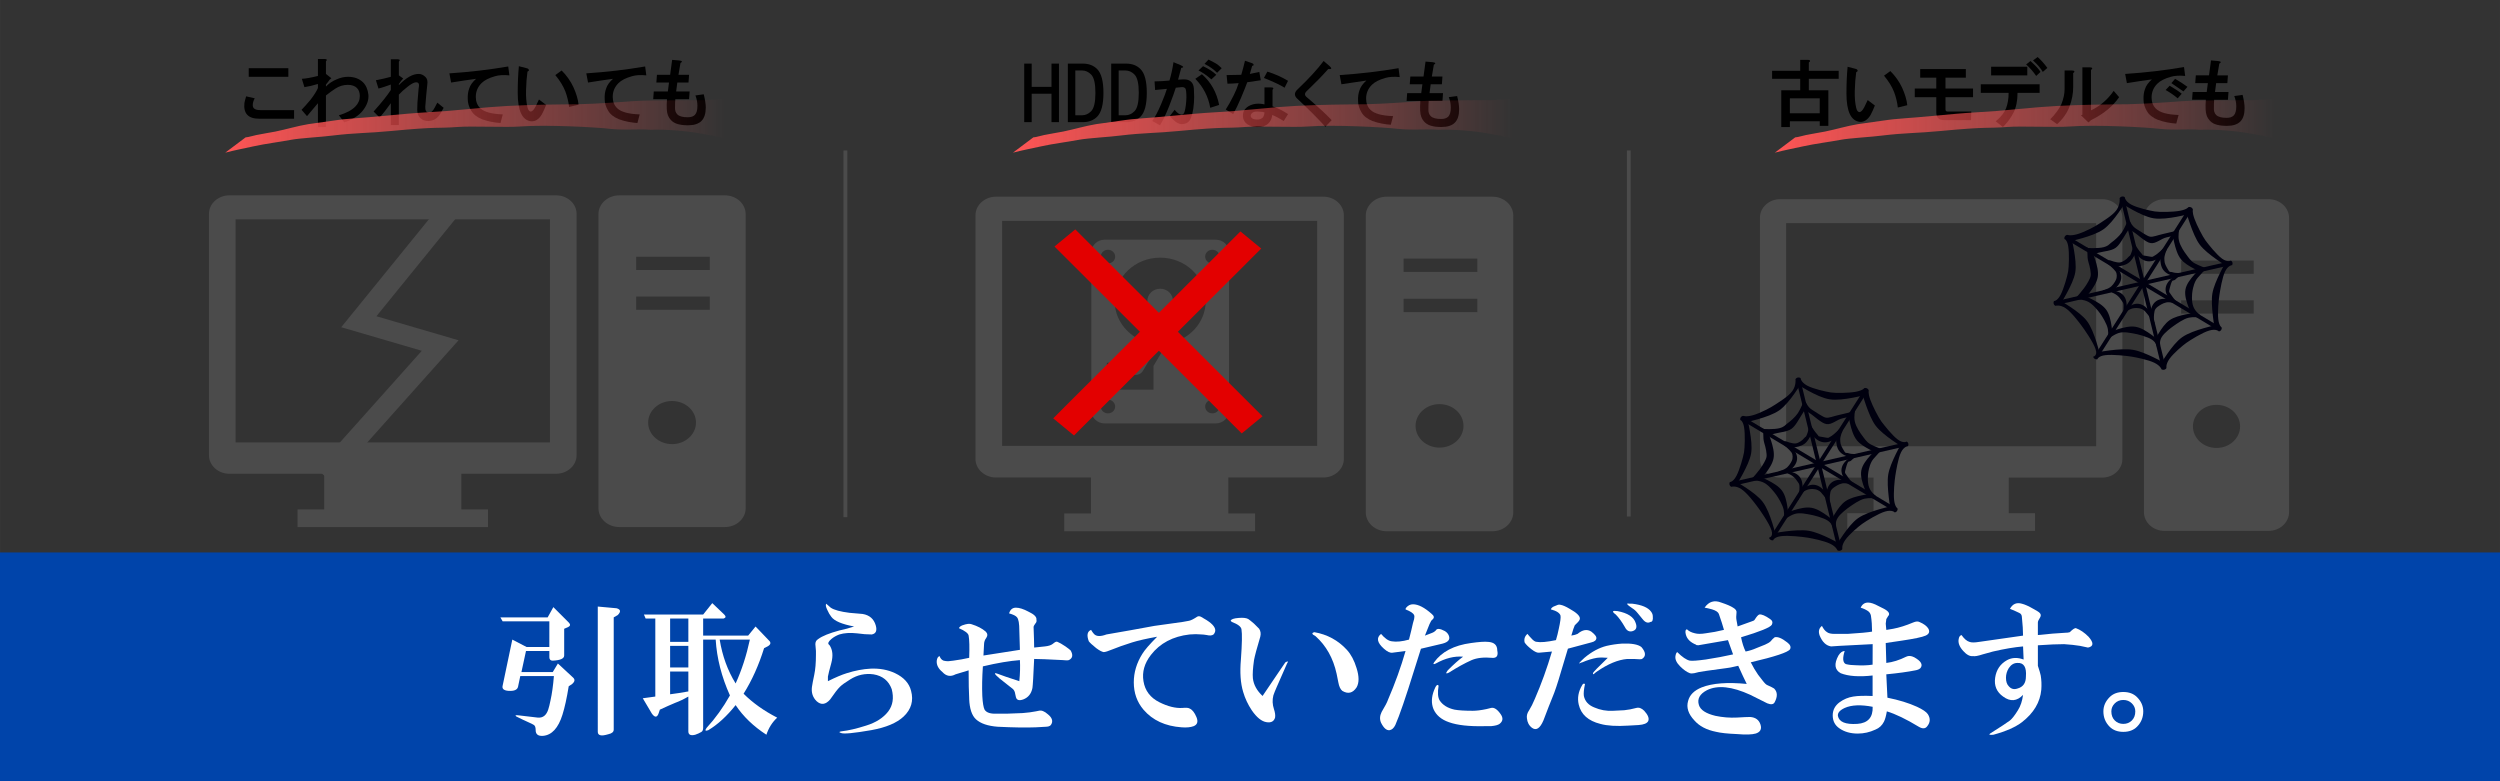
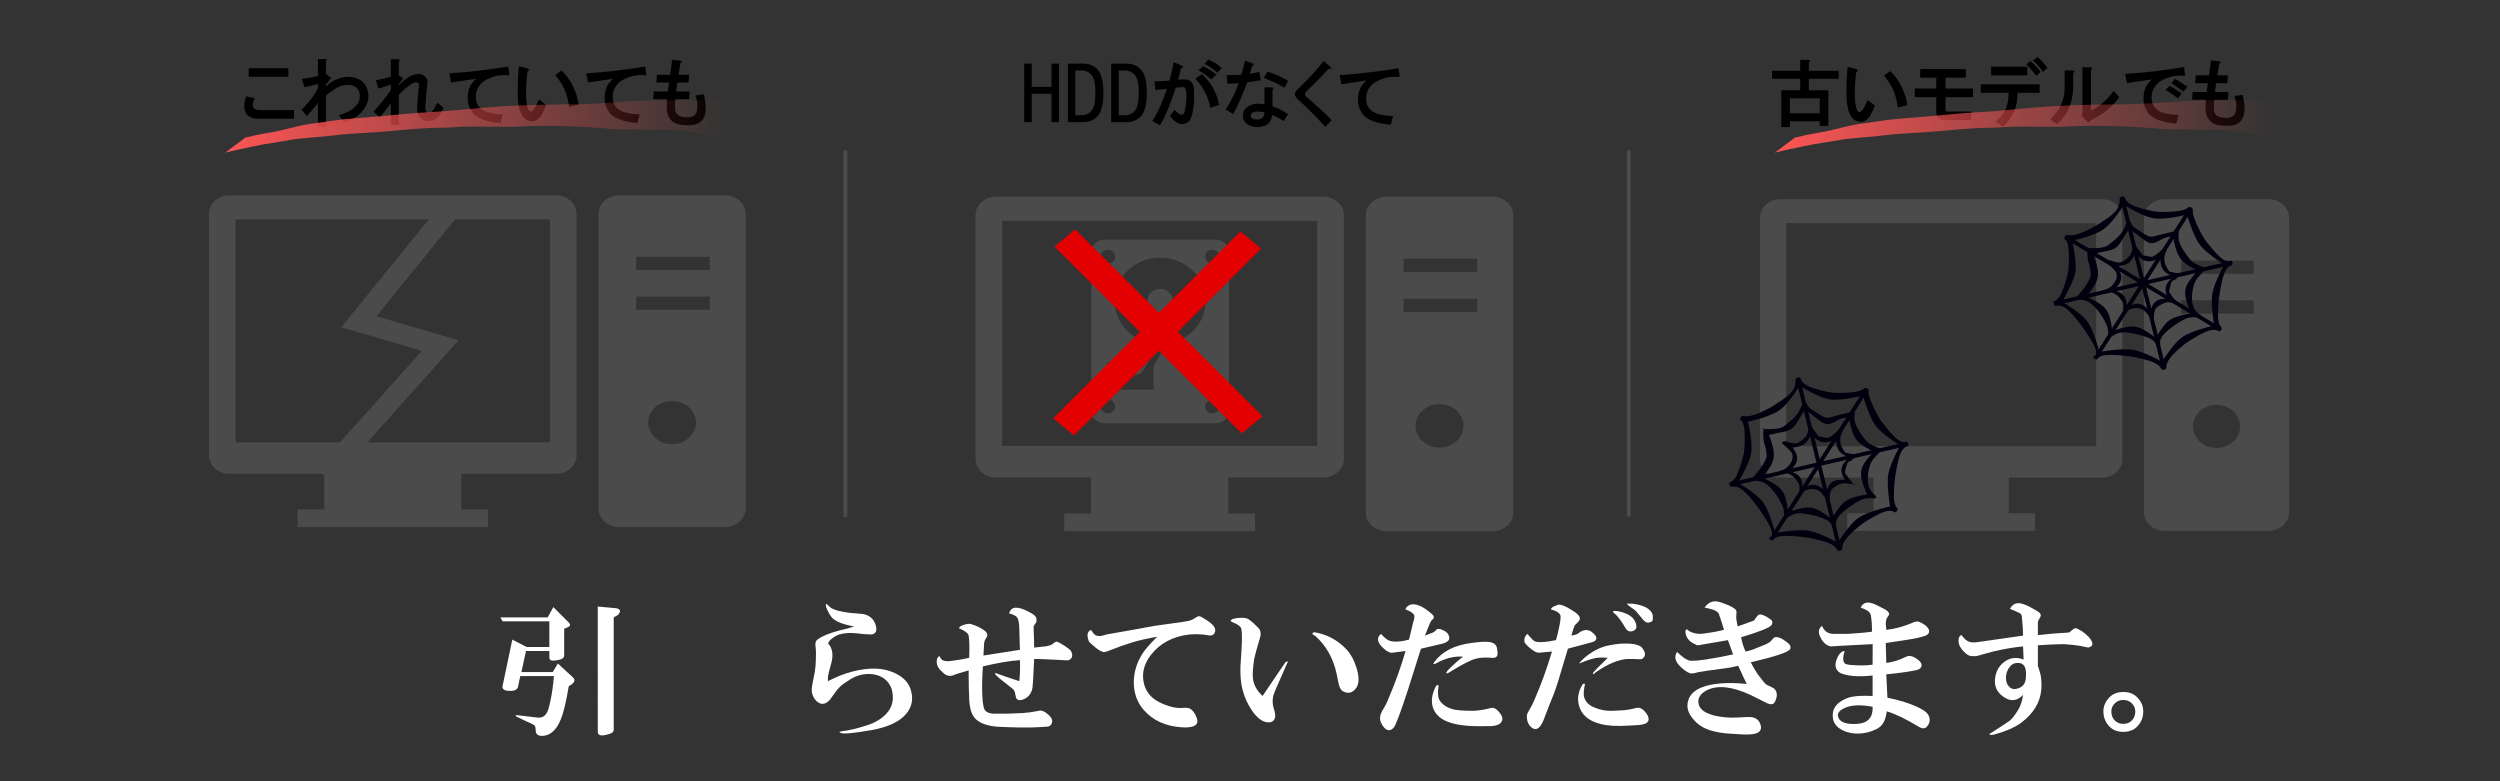
<svg xmlns="http://www.w3.org/2000/svg" xmlns:ns1="http://www.inkscape.org/namespaces/inkscape" xmlns:ns2="http://sodipodi.sourceforge.net/DTD/sodipodi-0.dtd" xmlns:xlink="http://www.w3.org/1999/xlink" ns1:version="1.0 (4035a4fb49, 2020-05-01)" ns2:docname="reuse_banner02.svg" id="svg8" version="1.1" viewBox="0 0 169.333 52.917" height="200" width="640">
  <rect x="0" y="0" width="169.333" height="52.917" fill="#333333" stroke="none" />
  <ns2:namedview ns1:current-layer="svg8" ns1:window-maximized="1" ns1:window-y="-8" ns1:window-x="1272" ns1:cy="39.916521" ns1:cx="194.3321" ns1:zoom="4.5375" showguides="false" showgrid="false" id="namedview99" ns1:window-height="1017" ns1:window-width="1920" ns1:pageshadow="2" ns1:pageopacity="0" guidetolerance="10" gridtolerance="10" objecttolerance="10" borderopacity="1" bordercolor="#666666" pagecolor="#ffffff" />
  <defs id="defs2">
    <linearGradient id="linearGradient943" ns1:collect="always">
      <stop id="stop939" offset="0" style="stop-color:#ff5555;stop-opacity:1;" />
      <stop id="stop941" offset="1" style="stop-color:#ff5555;stop-opacity:0;" />
    </linearGradient>
    <rect id="rect1501" height="11.225" width="133.635" y="40.358" x="22.317" />
    <linearGradient gradientTransform="translate(0,-0.66)" gradientUnits="userSpaceOnUse" y2="9.173" x2="49.116" y1="9.173" x1="15.256" id="linearGradient945" xlink:href="#linearGradient943" ns1:collect="always" />
    <linearGradient gradientTransform="translate(53.355,-0.66)" ns1:collect="always" xlink:href="#linearGradient943" id="linearGradient945-2" x1="15.256" y1="9.173" x2="49.116" y2="9.173" gradientUnits="userSpaceOnUse" />
    <linearGradient gradientTransform="translate(104.96,-0.66)" ns1:collect="always" xlink:href="#linearGradient943" id="linearGradient945-3" x1="15.256" y1="9.173" x2="49.116" y2="9.173" gradientUnits="userSpaceOnUse" />
  </defs>
  <g id="layer4" />
  <g style="display:inline" id="layer1" />
  <g id="layer2" />
  <style type="text/css" id="style25">

	.st0{fill:#4B4B4B;}

</style>
  <style type="text/css" id="style924">
	.st0{fill:#4B4B4B;}
</style>
  <g id="layer6" style="display:none" />
  <g id="layer8" style="display:inline">
-     <rect style="fill:#0044aa;fill-opacity:1;stroke:none;stroke-width:0.928;stroke-linecap:round;stroke-linejoin:round;stroke-miterlimit:4;stroke-dasharray:none;stroke-opacity:1;paint-order:stroke fill markers" id="rect1512" width="169.711" height="16.064" x="-0.189" y="37.42" />
    <g aria-label="引取らせていただきます。" transform="translate(11.073,-1.203)" id="text1499" style="font-style:normal;font-variant:normal;font-weight:normal;font-stretch:normal;font-size:9.878px;line-height:1.25;font-family:HGMinchoE;-inkscape-font-specification:'HGMinchoE, Normal';font-variant-ligatures:normal;font-variant-caps:normal;font-variant-numeric:normal;font-variant-east-asian:normal;letter-spacing:0px;word-spacing:0px;white-space:pre;shape-inside:url(#rect1501);fill:#ffffff;fill-opacity:1">
      <path d="m 26.136,43.29 h -3.164 l -0.154,-0.27 h 3.203 l 0.386,-0.695 1.042,1.042 q 0.193,0.193 -0.039,0.309 l -0.27,0.116 v 1.813 q 0,0.309 -0.772,0.347 -0.232,0 -0.232,-0.232 v -0.424 h -1.582 l -0.309,1.428 h 2.122 l 0.347,-0.579 1.042,0.965 q 0.193,0.193 -0.077,0.424 l -0.232,0.154 q -0.193,1.196 -0.424,1.929 -0.424,1.35 -1.312,1.428 -0.502,0.039 -0.502,-0.386 0,-0.27 -0.116,-0.347 -0.116,-0.077 -0.386,-0.193 -0.347,-0.154 -0.81,-0.386 -0.154,-0.116 0.154,-0.077 0.926,0.116 1.312,0.154 0.502,0.039 0.695,-0.54 0.077,-0.232 0.154,-0.617 0.154,-0.695 0.232,-1.659 h -2.277 l -0.154,0.733 q -0.077,0.309 -0.656,0.27 -0.463,-0.039 -0.386,-0.347 l 0.656,-3.125 0.965,0.502 h 1.543 z m 3.28,-1.003 1.273,0.116 q 0.424,0.116 0.077,0.463 l -0.27,0.154 v 7.601 q 0,0.232 -0.347,0.309 -0.386,0.116 -0.54,0.077 -0.193,-0.039 -0.193,-0.232 z" id="path1144" />
-       <path d="m 34.316,48.229 q 0.617,-0.077 1.235,-0.193 v -1.35 h -1.235 z m 0,-3.28 v 1.466 h 1.235 v -1.466 z m 0,-1.852 v 1.582 h 1.235 V 43.097 Z m 7.254,6.714 q -0.502,0.463 -0.733,1.158 -1.312,-0.849 -2.084,-2.006 -0.887,1.119 -1.852,1.698 -0.309,0.116 -0.116,-0.154 0.887,-0.965 1.582,-2.199 -0.849,-1.891 -0.965,-3.781 h -0.849 v 5.981 q 0,0.193 -0.116,0.27 -0.193,0.116 -0.424,0.193 -0.463,0.116 -0.463,-0.232 V 48.383 q -0.463,0.27 -0.887,0.424 -0.463,0.193 -1.042,0.463 l -0.077,0.232 q -0.154,0.463 -0.463,0.039 l -0.617,-1.042 0.849,-0.116 v -5.286 h -0.656 l -0.116,-0.27 h 4.013 l 0.617,-0.772 0.81,0.772 q 0.193,0.193 -0.039,0.27 h -1.389 v 1.158 h 3.048 l 0.502,-0.617 0.887,0.926 q 0.27,0.232 -0.077,0.424 l -0.232,0.116 q -0.54,1.736 -1.389,3.087 0.926,0.926 2.277,1.621 z m -3.897,-5.286 q 0.27,1.659 1.08,2.971 0.617,-1.35 0.965,-2.971 z" id="path1146" />
      <path d="m 45.004,47.033 q 0,0.116 0,0.309 0.772,-0.386 1.273,-0.54 0.849,-0.27 1.621,-0.309 0.926,-0.039 1.659,0.309 0.887,0.424 1.08,1.196 0.27,1.003 -0.502,1.736 -0.695,0.656 -2.199,0.926 -1.775,0.309 -2.045,0.193 -0.232,-0.077 0.039,-0.116 0.695,-0.077 1.659,-0.386 1.003,-0.309 1.505,-0.965 0.463,-0.617 0.232,-1.505 -0.309,-0.849 -1.235,-1.003 -0.849,-0.116 -1.582,0.347 -0.502,0.309 -0.695,0.502 -0.232,0.232 -0.656,0.849 -0.463,0.54 -0.926,0.116 -0.386,-0.386 -0.309,-0.965 0.039,-0.27 0.154,-0.81 0.116,-0.54 0.116,-1.35 0,-0.154 0,-0.27 -0.039,-0.386 -0.039,-0.463 0,-0.232 0.193,-0.347 0.424,-0.309 1.428,-0.579 0.54,-0.116 1.003,-0.27 -1.235,-0.232 -1.543,-0.656 -0.154,-0.193 -0.27,-0.463 -0.154,-0.309 -0.077,-0.424 0.039,0.039 0.309,0.27 0.347,0.232 1.273,0.347 0.772,0.077 0.887,0.077 0.695,0.116 0.887,0.772 0.154,0.54 -0.27,0.617 -0.463,0 -1.003,-0.077 -0.695,-0.077 -1.196,0.077 -0.309,0.116 -0.54,0.309 -0.309,0.27 -0.154,0.386 l 0.039,0.039 q 0.309,0.463 0.116,1.196 -0.193,0.695 -0.232,0.926 z" id="path1148" />
      <path d="m 54.574,48.537 q -0.039,-0.695 -0.039,-1.929 l -0.887,0.27 q -0.502,0.27 -0.887,-0.154 -0.424,-0.347 -0.386,-0.772 0.039,-0.27 0.193,-0.309 0.077,0.232 0.27,0.309 0.154,0.039 0.309,0.039 0.039,0 0.347,-0.039 0.579,-0.077 1.08,-0.193 0.039,-1.08 -0.039,-1.505 -0.039,-0.232 -0.656,-0.502 0.039,-0.116 0.232,-0.193 0.424,-0.154 0.617,-0.077 0.617,0.193 0.965,0.502 0.193,0.193 0.039,0.424 -0.154,0.193 -0.154,0.463 l -0.039,0.733 q 0.965,-0.154 2.469,-0.386 l -0.039,-1.312 q 0,-0.695 -0.154,-0.887 -0.116,-0.154 -0.54,-0.27 0.116,-0.386 0.463,-0.386 0.347,0 0.849,0.27 0.579,0.27 0.54,0.54 0.039,0.154 -0.077,0.27 -0.116,0.154 -0.116,0.232 0.039,1.003 0.039,1.389 l 0.733,-0.077 q 0.347,-0.039 0.502,-0.154 l 0.154,-0.116 q 0.116,-0.077 0.193,-0.039 0.193,0.077 0.54,0.309 0.27,0.193 0.347,0.27 0.27,0.463 -0.116,0.656 -0.116,0.039 -0.424,0 -1.466,-0.077 -1.929,-0.077 -0.077,1.736 -0.116,1.968 -0.116,0.579 -0.617,0.772 -0.424,0.154 -0.502,-0.154 l -0.077,-0.347 q -0.039,-0.116 -0.116,-0.193 l -0.926,-0.733 q -0.54,-0.463 -0.116,-0.309 0.386,0.154 1.466,0.502 0.077,-0.772 0.039,-1.428 -1.042,0.077 -2.508,0.424 -0.077,1.119 -0.039,2.006 0.039,0.695 0.154,0.926 0.193,0.309 0.849,0.27 h 0.733 q 0.154,0 1.003,-0.039 0.502,-0.039 0.887,-0.116 0.154,-0.039 0.193,-0.039 0.27,-0.077 0.617,0.232 0.386,0.309 0.27,0.617 -0.077,0.232 -0.386,0.232 l -0.695,0.039 q -1.003,0.039 -2.585,-0.039 -1.003,-0.077 -1.466,-0.502 -0.424,-0.386 -0.463,-1.389 z" id="path1150" />
      <path d="m 66.303,45.489 q 0.232,-0.386 1.003,-1.158 -1.08,0.193 -1.698,0.386 -0.849,0.27 -1.312,0.463 -0.463,0.193 -0.617,0.193 -0.193,-0.039 -0.502,-0.27 -0.386,-0.309 -0.502,-0.463 -0.232,-0.617 0.154,-0.772 0.116,0.193 0.193,0.27 0.232,0.27 0.849,0.039 1.582,-0.27 3.241,-0.579 0.502,-0.077 1.929,-0.27 0.27,-0.039 0.424,-0.077 0.193,-0.039 0.54,-0.27 0.116,-0.077 0.27,0 0.424,0.232 0.656,0.424 0.502,0.424 0.193,0.772 -0.154,0.116 -0.463,0.039 -0.232,-0.039 -0.347,-0.039 -0.386,-0.039 -0.81,0 -1.698,0.193 -2.624,1.389 -0.656,0.849 -0.502,1.775 0.154,0.965 1.08,1.428 0.849,0.424 1.543,0.386 0.386,-0.039 0.502,0.039 0.27,0.116 0.463,0.579 0.193,0.463 -0.193,0.617 -0.309,0.116 -0.81,0.077 -1.659,-0.116 -2.585,-1.196 -0.656,-0.772 -0.656,-1.852 0,-1.003 0.579,-1.929 z" id="path1152" />
      <path d="m 72.284,43.251 q 0.039,-0.154 0.54,-0.193 0.463,-0.039 0.656,0.077 0.116,0.077 0.386,0.309 0.27,0.27 0.347,0.347 0.154,0.232 0.077,0.54 -0.347,1.158 -0.424,1.582 -0.116,0.81 -0.077,1.235 0.077,0.656 0.656,1.196 l 0.887,-1.312 q 0.463,-0.695 0.656,-0.965 0.27,-0.154 0.116,0.077 l -0.695,1.582 q -0.154,0.347 -0.232,0.579 -0.116,0.463 0.039,0.926 0.116,0.347 0.077,0.579 -0.116,0.386 -0.579,0.309 -0.502,-0.077 -1.003,-0.81 -0.386,-0.579 -0.579,-1.235 -0.27,-0.887 -0.154,-2.199 0.116,-1.582 0.039,-2.045 -0.039,-0.27 -0.656,-0.502 z m 5.749,1.042 q -0.386,-0.193 -0.077,-0.27 1.312,0.232 2.199,1.196 0.424,0.463 0.656,1.235 0.27,0.849 0,1.312 -0.386,0.579 -0.965,0.232 -0.193,-0.154 -0.27,-0.579 -0.039,-0.193 -0.116,-0.579 -0.347,-1.582 -1.428,-2.547 z" id="path1154" />
      <path d="m 82.934,48.615 q 0.733,-1.698 1.196,-3.318 -0.232,0.039 -0.887,0.116 -0.232,0.039 -0.579,-0.27 -0.695,-0.617 -0.193,-1.003 0.386,0.463 0.733,0.502 0.463,0.077 1.158,-0.116 0.077,-0.309 0.154,-0.617 l 0.116,-0.502 q 0.039,-0.116 0.077,-0.27 0.039,-0.193 0,-0.27 -0.077,-0.193 -0.579,-0.386 0,-0.077 0.039,-0.116 0.193,-0.232 0.463,-0.232 0.54,0 1.273,0.656 0.232,0.193 0.077,0.347 l -0.116,0.116 -0.116,0.232 -0.309,0.772 0.502,-0.193 q 0.116,-0.039 0.232,-0.154 0.116,-0.232 0.617,0.039 0.193,0.116 0.27,0.309 0.154,0.386 -0.424,0.54 -0.617,0.154 -1.466,0.347 l -0.463,1.466 q -0.849,2.74 -1.273,3.704 -0.154,0.309 -0.386,0.347 -0.309,0.039 -0.579,-0.502 -0.154,-0.347 0.039,-0.733 0.347,-0.579 0.424,-0.81 z m 3.125,-0.656 q 0.193,-0.502 0.309,-0.309 -0.116,0.695 0.077,1.003 0.309,0.463 1.003,0.617 0.424,0.077 1.235,0.077 0.386,0 0.926,-0.116 0.116,-0.039 0.309,-0.077 0.309,-0.077 0.656,0.424 0.27,0.386 -0.077,0.656 -0.154,0.116 -0.579,0.154 -0.116,0 -0.424,0 -1.582,0.039 -2.431,-0.27 -0.772,-0.27 -1.042,-0.887 -0.232,-0.579 0.039,-1.273 z m 0.926,-1.35 q 0.617,-0.617 1.042,-0.926 -0.887,-0.077 -1.852,0.463 -0.232,0.116 -0.116,-0.077 0.772,-1.08 2.508,-1.312 0.81,-0.116 1.158,-0.077 0.617,0.039 0.617,0.579 0.116,0.54 -0.347,0.502 -0.849,-0.077 -1.389,0.154 -0.695,0.309 -1.543,0.849 -0.309,0.154 -0.077,-0.154 z" id="path1156" />
      <path d="m 92.888,48.537 q 0.656,-1.505 1.158,-3.203 l -0.849,0.077 q -0.193,0.039 -0.54,-0.232 -0.347,-0.27 -0.463,-0.463 -0.077,-0.347 0.193,-0.579 0.116,0.154 0.232,0.27 0.232,0.27 0.386,0.27 0.386,0.077 1.312,-0.116 0.116,-0.386 0.193,-0.772 0.154,-0.695 0.116,-0.887 -0.077,-0.27 -0.656,-0.424 0.039,-0.116 0.193,-0.193 l 0.193,-0.077 q 0.154,-0.077 0.27,-0.039 0.232,0.039 0.617,0.27 0.695,0.386 0.695,0.656 0,0.116 -0.154,0.27 -0.154,0.154 -0.193,0.193 -0.077,0.154 -0.232,0.695 0.27,-0.039 0.424,-0.116 0.502,-0.424 0.926,-0.154 0.347,0.27 0.347,0.424 0,0.232 -0.347,0.309 l -1.582,0.424 -0.463,1.543 q -0.347,1.196 -0.579,1.736 -0.193,0.463 -0.617,1.582 -0.347,0.81 -0.772,0.502 -0.309,-0.232 -0.347,-0.656 -0.039,-0.27 0.154,-0.54 0.193,-0.309 0.386,-0.772 z m 3.203,-0.926 q 0.077,-0.154 0.193,-0.077 -0.116,0.54 -0.077,0.81 0.116,0.54 0.695,0.772 0.617,0.27 1.273,0.232 0.154,0 0.772,-0.039 0.386,-0.039 0.81,-0.154 0.27,-0.077 0.54,0.193 0.386,0.424 0.27,0.695 -0.116,0.232 -0.656,0.27 l -0.695,0.039 q -1.196,0.077 -1.891,-0.116 -1.235,-0.309 -1.466,-1.312 -0.154,-0.656 0.232,-1.312 z m 0.733,-0.81 q 0,-0.077 1.003,-1.042 -0.424,-0.039 -0.733,0 -0.463,0.077 -1.003,0.309 -0.039,0 -0.116,0.039 -0.27,0.154 0.27,-0.347 0.733,-0.617 1.505,-0.81 0.502,-0.116 1.042,-0.154 0.965,-0.039 1.312,0.232 0.463,0.54 0.039,0.81 -0.077,0.039 -0.54,0 -0.309,0 -0.463,0 -0.926,0.077 -2.045,0.849 -0.116,0.077 -0.193,0.154 -0.077,0.077 -0.077,-0.039 z m 2.701,-2.855 q -0.347,0.116 -0.54,-0.27 -0.309,-0.54 -0.617,-0.849 -0.424,-0.309 0.116,-0.232 1.042,0.193 1.235,0.81 0.154,0.424 -0.193,0.54 z m 0.309,-1.235 q -0.154,-0.193 -0.347,-0.309 -0.579,-0.386 -0.193,-0.309 0.077,0 0.193,0 0.965,0.116 1.273,0.54 0.116,0.154 0.116,0.309 0.039,0.386 -0.154,0.386 -0.27,0.154 -0.54,-0.193 -0.154,-0.193 -0.347,-0.424 z" id="path1158" />
      <path d="m 107.242,47.534 q -0.232,-0.463 -0.579,-1.235 -0.656,0.154 -0.772,0.154 -1.736,0.232 -1.891,0.27 -0.154,0.039 -0.309,0.077 -0.193,0.039 -0.309,0 -0.309,-0.116 -0.656,-0.463 -0.386,-0.386 -0.309,-0.733 0.039,-0.193 0.116,-0.232 0.502,0.502 0.849,0.579 0.232,0.039 1.08,-0.077 1.003,-0.154 1.852,-0.347 l -0.347,-0.965 q -1.582,0.27 -2.006,0.347 -0.154,0 -0.154,-0.039 -0.579,-0.232 -0.695,-0.695 -0.077,-0.309 0.077,-0.347 0.193,0.193 0.54,0.27 0.27,0.077 0.733,0 0.617,-0.077 1.235,-0.232 -0.116,-0.424 -0.347,-1.08 -0.077,-0.193 -0.463,-0.309 -0.27,-0.077 -0.502,-0.116 0.424,-0.617 1.119,-0.347 0.579,0.193 0.81,0.347 0.27,0.154 0.232,0.347 -0.039,0.309 0,0.502 l 0.077,0.424 0.965,-0.347 q 0.154,-0.039 0.193,-0.116 0.193,-0.309 0.309,-0.347 0.232,-0.039 0.733,0.309 0.232,0.154 0.116,0.386 -0.154,0.27 -2.084,0.849 0.116,0.579 0.309,0.965 0.386,-0.077 0.733,-0.232 l 0.579,-0.232 q 0.27,-0.116 0.386,-0.232 0.116,-0.154 0.27,-0.27 0.309,-0.077 0.849,0.347 0.309,0.232 0.193,0.463 -0.193,0.309 -2.662,0.887 0.232,0.463 0.502,0.849 l 0.27,0.347 q 0.232,0.309 0.347,0.347 0.347,0.154 0.463,0.232 0.347,0.347 0.039,0.926 -0.116,0.232 -0.502,0.077 -0.154,-0.077 -1.158,-0.579 -1.852,-0.849 -2.932,-0.309 -0.733,0.386 -0.54,1.003 0.154,0.502 1.119,0.733 0.733,0.154 1.466,0.116 0.617,-0.039 0.887,-0.039 0.54,0.039 0.695,0.502 0.154,0.463 -0.309,0.617 -0.386,0.116 -1.273,0.039 -0.965,-0.039 -1.428,-0.154 -0.965,-0.193 -1.466,-0.772 -0.617,-0.656 -0.424,-1.312 0.154,-0.617 0.926,-0.926 1.08,-0.424 3.048,-0.232 z" id="path1160" />
      <path d="m 115.769,44.833 q -1.621,0.077 -2.238,0.116 -0.502,0.039 -0.579,0.039 -0.502,-0.077 -0.772,-0.733 -0.154,-0.424 0.154,-0.656 0.154,0.309 0.347,0.424 0.154,0.116 0.502,0.116 0.54,0 0.887,0 1.235,-0.077 1.659,-0.154 0,-0.579 -0.077,-1.08 -0.039,-0.193 -0.193,-0.309 -0.232,-0.154 -0.502,-0.232 0.154,-0.347 0.502,-0.347 0.27,0 0.695,0.232 l 0.386,0.193 q 0.502,0.27 0.27,0.502 l -0.116,0.193 -0.039,0.309 0.039,0.424 q 0.193,-0.039 0.463,-0.077 0.617,-0.116 1.35,-0.424 0.27,-0.116 0.424,-0.039 0.463,0.193 0.617,0.463 0.154,0.309 -0.193,0.463 -0.347,0.154 -1.659,0.347 l -1.042,0.154 0.039,1.35 q 0.656,-0.077 1.35,-0.424 0.232,-0.116 0.54,0.039 0.695,0.386 0.424,0.733 -0.116,0.116 -0.347,0.154 -0.772,0.154 -1.968,0.27 0.039,0.926 0.077,1.582 1.158,0.232 2.006,0.617 0.579,0.27 0.733,0.502 0.27,0.424 -0.039,0.81 -0.193,0.27 -0.579,0.039 -1.273,-0.772 -2.161,-1.042 -0.077,0.463 -0.193,0.695 -0.193,0.386 -0.579,0.54 -0.579,0.27 -1.196,0.27 -0.733,0 -1.235,-0.347 -0.463,-0.309 -0.463,-0.887 0,-0.54 0.463,-0.887 0.424,-0.309 0.926,-0.386 0.463,-0.077 1.312,-0.039 v -1.389 q -0.656,0.077 -1.235,0.039 -0.54,-0.039 -0.926,-0.193 -0.617,-0.347 -0.154,-1.196 0.193,-0.309 0.424,-0.309 -0.232,0.733 0.077,0.887 0.309,0.077 0.656,0.077 0.656,0.039 1.158,-0.039 z m -1.042,5.402 q 1.08,-0.077 1.042,-1.158 -1.196,-0.232 -1.891,0.077 -0.502,0.232 -0.463,0.54 0.116,0.617 1.312,0.54 z" id="path1162" />
      <path d="m 125.956,44.988 q -0.887,0.077 -2.045,0.347 -0.424,0.116 -0.695,0.193 -0.463,0.154 -0.656,0.116 -0.309,0.039 -0.656,-0.347 -0.386,-0.424 -0.309,-0.81 0.039,-0.232 0.193,-0.27 0.27,0.386 0.54,0.463 0.193,0.077 0.656,0 1.35,-0.193 2.971,-0.424 0,-0.502 -0.077,-1.235 0,-0.232 -0.193,-0.309 -0.232,-0.116 -0.617,-0.27 0.27,-0.502 0.81,-0.347 0.309,0.077 0.772,0.347 0.347,0.193 0.386,0.232 0.193,0.154 0.077,0.347 -0.154,0.232 -0.154,0.347 0,0.232 0,0.849 1.08,-0.116 1.852,-0.154 0.193,0 0.309,-0.039 0.309,-0.309 0.424,-0.27 0.424,0.154 0.849,0.579 0.54,0.617 -0.039,0.733 -0.039,0 -0.54,-0.116 -0.463,-0.077 -1.08,-0.116 -0.656,0 -1.775,0.077 v 1.389 q 0.154,0.463 0.193,0.656 0.077,0.463 0.039,0.965 -0.116,1.273 -1.312,2.199 -0.656,0.502 -1.929,0.849 -0.386,0.039 -0.232,-0.077 1.042,-0.656 1.35,-0.887 0.232,-0.193 0.54,-0.695 0.27,-0.424 0.347,-1.042 -0.617,0.656 -1.35,0.116 -0.656,-0.463 -0.54,-1.273 0.116,-0.81 0.81,-1.196 0.502,-0.27 1.119,-0.039 z m 0.193,2.045 q 0.077,-0.965 -0.579,-0.926 -0.347,0 -0.579,0.347 -0.193,0.309 -0.193,0.656 0,0.386 0.193,0.579 0.232,0.27 0.579,0.154 0.579,-0.154 0.579,-0.81 z" id="path1164" />
      <path d="m 133.673,50.428 q -0.347,0.347 -0.926,0.347 -0.579,0 -0.926,-0.347 -0.424,-0.424 -0.424,-1.042 0,-0.54 0.424,-0.965 0.347,-0.347 0.926,-0.347 0.579,0 0.926,0.347 0.424,0.424 0.424,0.965 0,0.617 -0.424,1.042 z m -0.926,-0.193 q 0.347,0 0.579,-0.232 0.232,-0.232 0.232,-0.617 0,-0.309 -0.232,-0.54 -0.232,-0.232 -0.579,-0.232 -0.347,0 -0.579,0.232 -0.232,0.232 -0.232,0.54 0,0.386 0.232,0.617 0.232,0.232 0.579,0.232 z" id="path1166" />
    </g>
  </g>
  <g id="layer7" style="display:inline">
    <g aria-label="こわれていても" id="text1410" style="font-style:normal;font-variant:normal;font-weight:normal;font-stretch:normal;font-size:4.978px;line-height:1.25;font-family:HGPGothicE;-inkscape-font-specification:'HGPGothicE, Normal';font-variant-ligatures:normal;font-variant-caps:normal;font-variant-numeric:normal;font-variant-east-asian:normal;letter-spacing:0px;word-spacing:0px;stroke-width:0.133">
      <path d="M 19.53,5.202 H 16.847 V 4.619 h 2.683 z M 17.255,6.66 q -0.136,0.233 -0.136,0.467 0,0.331 0.506,0.331 h 2.294 v 0.583 h -2.372 q -1.108,0 -0.992,-1.069 0.039,-0.194 0.117,-0.447 z" style="font-style:normal;font-variant:normal;font-weight:normal;font-stretch:normal;font-size:4.978px;font-family:HGPGothicE;-inkscape-font-specification:'HGPGothicE, Normal';font-variant-ligatures:normal;font-variant-caps:normal;font-variant-numeric:normal;font-variant-east-asian:normal;stroke-width:0.133" id="path1169" />
      <path d="m 21.999,3.996 q 0.117,0 0.136,0.058 0,0.039 -0.058,0.097 v 0.856 l 0.369,0.292 -0.117,0.097 Q 22.194,5.591 22.077,5.727 V 5.863 q 0.292,-0.311 0.719,-0.486 0.389,-0.175 0.778,-0.175 0.622,0 1.011,0.369 0.311,0.311 0.369,0.856 0.039,0.525 -0.369,1.05 -0.389,0.506 -1.264,0.817 L 22.952,7.807 q 0.739,-0.214 1.108,-0.583 0.311,-0.311 0.311,-0.719 0,-0.35 -0.194,-0.544 -0.214,-0.214 -0.622,-0.214 -0.447,0 -0.836,0.253 -0.331,0.214 -0.642,0.467 v 2.139 H 21.533 V 6.991 q -0.389,0.467 -0.739,0.875 L 20.424,7.438 Q 20.658,7.205 21.047,6.738 21.416,6.252 21.533,5.96 V 5.688 Q 21.027,5.844 20.619,5.902 L 20.444,5.338 q 0.389,-0.019 1.089,-0.194 V 3.996 Z" style="font-style:normal;font-variant:normal;font-weight:normal;font-stretch:normal;font-size:4.978px;font-family:HGPGothicE;-inkscape-font-specification:'HGPGothicE, Normal';font-variant-ligatures:normal;font-variant-caps:normal;font-variant-numeric:normal;font-variant-east-asian:normal;stroke-width:0.133" id="path1171" />
      <path d="m 26.938,4.016 q 0.117,0 0.136,0.058 0,0.039 -0.058,0.097 v 0.933 l 0.292,0.214 -0.136,0.156 q -0.078,0.117 -0.156,0.214 v 0.078 q 0.758,-0.778 1.361,-0.758 0.214,0 0.428,0.194 0.194,0.175 0.136,0.525 -0.078,0.719 -0.136,1.497 -0.019,0.369 0.214,0.408 0.233,0.039 0.428,-0.35 L 29.621,6.952 30.049,7.302 29.855,7.652 q -0.311,0.544 -0.856,0.544 -0.331,0 -0.525,-0.194 -0.214,-0.214 -0.214,-0.564 0,-0.486 0.058,-1.011 0.039,-0.525 0.058,-0.583 0.039,-0.331 -0.292,-0.253 -0.194,0.058 -0.486,0.292 -0.35,0.272 -0.583,0.525 v 2.061 h -0.544 V 6.991 Q 26.024,7.613 25.713,7.963 L 25.305,7.555 Q 26.121,6.641 26.471,6.096 V 5.727 Q 26.063,5.882 25.635,5.999 L 25.46,5.435 Q 25.985,5.338 26.471,5.202 V 4.016 Z" style="font-style:normal;font-variant:normal;font-weight:normal;font-stretch:normal;font-size:4.978px;font-family:HGPGothicE;-inkscape-font-specification:'HGPGothicE, Normal';font-variant-ligatures:normal;font-variant-caps:normal;font-variant-numeric:normal;font-variant-east-asian:normal;stroke-width:0.133" id="path1173" />
      <path d="m 34.502,5.105 q -0.583,-0.058 -0.972,0.058 -0.622,0.175 -0.914,0.467 -0.389,0.389 -0.389,0.933 0,0.467 0.292,0.758 0.389,0.389 1.536,0.428 L 33.899,8.332 Q 33.607,8.313 33.296,8.255 32.985,8.196 32.654,8.08 32.129,7.866 31.916,7.496 31.682,7.107 31.682,6.719 31.663,6.31 31.779,5.999 31.877,5.669 32.246,5.338 31.527,5.435 30.555,5.591 L 30.438,4.969 q 2.061,-0.136 3.986,-0.467 z" style="font-style:normal;font-variant:normal;font-weight:normal;font-stretch:normal;font-size:4.978px;font-family:HGPGothicE;-inkscape-font-specification:'HGPGothicE, Normal';font-variant-ligatures:normal;font-variant-caps:normal;font-variant-numeric:normal;font-variant-east-asian:normal;stroke-width:0.133" id="path1175" />
      <path d="m 35.668,4.619 q 0.117,0.019 0.156,0.117 0.019,0.058 -0.097,0.117 -0.078,0.544 -0.097,1.264 -0.019,0.661 0.097,1.147 0.058,0.272 0.214,0.292 0.156,0 0.331,-0.331 l 0.233,-0.486 0.486,0.369 q -0.136,0.35 -0.292,0.642 -0.292,0.486 -0.719,0.467 -0.914,-0.097 -0.914,-1.925 0,-0.992 0.078,-1.808 z m 2.878,2.625 Q 38.487,6.719 38.293,6.194 38.079,5.649 37.613,5.085 l 0.428,-0.311 q 0.506,0.506 0.797,1.128 0.292,0.642 0.35,1.186 z" style="font-style:normal;font-variant:normal;font-weight:normal;font-stretch:normal;font-size:4.978px;font-family:HGPGothicE;-inkscape-font-specification:'HGPGothicE, Normal';font-variant-ligatures:normal;font-variant-caps:normal;font-variant-numeric:normal;font-variant-east-asian:normal;stroke-width:0.133" id="path1177" />
      <path d="m 43.776,5.105 q -0.583,-0.058 -0.972,0.058 -0.622,0.175 -0.914,0.467 -0.389,0.389 -0.389,0.933 0,0.467 0.292,0.758 0.389,0.389 1.536,0.428 L 43.173,8.332 Q 42.882,8.313 42.571,8.255 42.26,8.196 41.929,8.08 41.404,7.866 41.19,7.496 40.957,7.107 40.957,6.719 40.937,6.31 41.054,5.999 41.151,5.669 41.521,5.338 40.801,5.435 39.829,5.591 L 39.712,4.969 q 2.061,-0.136 3.986,-0.467 z" style="font-style:normal;font-variant:normal;font-weight:normal;font-stretch:normal;font-size:4.978px;font-family:HGPGothicE;-inkscape-font-specification:'HGPGothicE, Normal';font-variant-ligatures:normal;font-variant-caps:normal;font-variant-numeric:normal;font-variant-east-asian:normal;stroke-width:0.133" id="path1179" />
      <path d="m 45.993,4.094 q 0.331,0.039 0.097,0.175 -0.078,0.428 -0.136,0.797 h 0.719 l -0.039,0.525 h -0.758 q -0.039,0.311 -0.078,0.603 h 0.914 l -0.039,0.525 h -0.933 q -0.019,0.233 -0.019,0.544 -0.019,0.311 0.156,0.486 0.194,0.194 0.7,0.194 0.331,0 0.486,-0.156 0.175,-0.175 0.175,-0.622 0,-0.35 -0.136,-0.7 l 0.564,-0.078 q 0.136,0.544 0.136,0.894 0,0.622 -0.292,0.914 -0.292,0.292 -0.914,0.292 -0.797,0 -1.108,-0.311 Q 45.312,8.002 45.234,7.788 45.118,7.496 45.176,6.719 h -0.933 l 0.039,-0.525 h 0.953 q 0.039,-0.292 0.078,-0.603 h -0.856 l 0.039,-0.525 h 0.894 q 0.078,-0.506 0.136,-1.011 z" style="font-style:normal;font-variant:normal;font-weight:normal;font-stretch:normal;font-size:4.978px;font-family:HGPGothicE;-inkscape-font-specification:'HGPGothicE, Normal';font-variant-ligatures:normal;font-variant-caps:normal;font-variant-numeric:normal;font-variant-east-asian:normal;stroke-width:0.133" id="path1181" />
    </g>
    <g aria-label="HDDがなくても" id="text1410-5" style="font-style:normal;font-variant:normal;font-weight:normal;font-stretch:normal;font-size:4.978px;line-height:1.25;font-family:HGPGothicE;-inkscape-font-specification:'HGPGothicE, Normal';font-variant-ligatures:normal;font-variant-caps:normal;font-variant-numeric:normal;font-variant-east-asian:normal;letter-spacing:0px;word-spacing:0px;stroke-width:0.133">
      <path d="m 71.221,5.882 v -1.575 h 0.506 V 8.274 H 71.221 V 6.349 H 69.879 V 8.274 H 69.373 V 4.308 h 0.506 v 1.575 z" style="font-style:normal;font-variant:normal;font-weight:normal;font-stretch:normal;font-size:4.978px;font-family:HGPGothicE;-inkscape-font-specification:'HGPGothicE, Normal';font-variant-ligatures:normal;font-variant-caps:normal;font-variant-numeric:normal;font-variant-east-asian:normal;stroke-width:0.133" id="path1184" />
      <path d="M 72.329,8.274 V 4.308 h 1.011 q 0.603,0 0.972,0.369 0.428,0.428 0.428,1.614 0,1.186 -0.428,1.614 -0.369,0.369 -0.972,0.369 z M 72.834,4.774 V 7.807 H 73.301 q 0.331,0 0.603,-0.272 0.292,-0.292 0.292,-1.244 0,-0.953 -0.292,-1.244 Q 73.632,4.774 73.301,4.774 Z" style="font-style:normal;font-variant:normal;font-weight:normal;font-stretch:normal;font-size:4.978px;font-family:HGPGothicE;-inkscape-font-specification:'HGPGothicE, Normal';font-variant-ligatures:normal;font-variant-caps:normal;font-variant-numeric:normal;font-variant-east-asian:normal;stroke-width:0.133" id="path1187" />
      <path d="M 75.265,8.274 V 4.308 h 1.011 q 0.603,0 0.972,0.369 0.428,0.428 0.428,1.614 0,1.186 -0.428,1.614 -0.369,0.369 -0.972,0.369 z m 0.506,-3.5 v 3.033 h 0.467 q 0.331,0 0.603,-0.272 0.292,-0.292 0.292,-1.244 0,-0.953 -0.292,-1.244 -0.272,-0.272 -0.603,-0.272 z" style="font-style:normal;font-variant:normal;font-weight:normal;font-stretch:normal;font-size:4.978px;font-family:HGPGothicE;-inkscape-font-specification:'HGPGothicE, Normal';font-variant-ligatures:normal;font-variant-caps:normal;font-variant-numeric:normal;font-variant-east-asian:normal;stroke-width:0.133" id="path1189" />
      <path d="m 79.951,4.405 q 0.35,0.156 0.058,0.194 -0.097,0.369 -0.214,0.797 0.175,-0.019 0.35,-0.019 0.175,0 0.253,0.019 0.175,0.039 0.292,0.156 0.156,0.156 0.175,0.447 0.019,0.292 0.019,0.583 0,0.35 -0.058,0.778 -0.058,0.369 -0.156,0.622 -0.117,0.311 -0.389,0.389 -0.136,0.039 -0.233,0.039 -0.35,0 -0.817,-0.544 l 0.331,-0.428 q 0.272,0.331 0.467,0.331 0.156,0 0.214,-0.233 0.097,-0.35 0.117,-0.933 0,-0.525 -0.078,-0.622 -0.097,-0.097 -0.253,-0.078 -0.175,0.019 -0.389,0.039 -0.117,0.389 -0.447,1.244 -0.331,0.836 -0.622,1.303 L 78.045,8.196 q 0.292,-0.408 0.603,-1.147 0.311,-0.739 0.389,-1.031 -0.35,0.039 -0.797,0.078 l -0.039,-0.583 q 0.272,0 0.525,-0.019 0.253,-0.019 0.486,-0.039 0.175,-0.583 0.272,-1.244 z m 1.458,0.622 q 0.914,0.797 1.167,2.08 L 81.973,7.302 Q 81.778,6.174 80.962,5.338 Z m 0.447,-0.992 q 0.233,0.117 0.447,0.233 0.214,0.117 0.447,0.35 L 82.439,4.93 Q 82.089,4.58 81.584,4.327 Z M 81.487,4.483 Q 82.07,4.755 82.381,5.066 L 82.051,5.377 Q 81.526,4.93 81.176,4.774 Z" style="font-style:normal;font-variant:normal;font-weight:normal;font-stretch:normal;font-size:4.978px;font-family:HGPGothicE;-inkscape-font-specification:'HGPGothicE, Normal';font-variant-ligatures:normal;font-variant-caps:normal;font-variant-numeric:normal;font-variant-east-asian:normal;stroke-width:0.133" id="path1191" />
      <path d="m 84.773,4.269 q 0.136,0.039 0.136,0.117 0.019,0.058 -0.097,0.078 -0.078,0.272 -0.156,0.544 0.311,-0.058 0.642,-0.136 l 0.097,0.564 Q 84.928,5.513 84.481,5.571 84.364,5.902 84.053,6.641 83.762,7.321 83.528,7.73 L 83.023,7.419 q 0.233,-0.35 0.544,-0.972 0.214,-0.428 0.331,-0.817 -0.467,0.039 -0.758,0.039 l -0.058,-0.583 q 0.506,0 0.992,-0.019 0.136,-0.447 0.253,-0.953 z m 2.236,1.672 Q 86.581,5.669 85.609,5.28 l 0.233,-0.428 q 0.758,0.233 1.4,0.622 z m -0.894,-0.019 q 0.117,0 0.136,0.058 0,0.039 -0.058,0.097 V 7.205 q 0.564,0.194 1.05,0.525 l -0.292,0.467 q -0.428,-0.272 -0.778,-0.408 -0.039,0.35 -0.253,0.564 -0.253,0.253 -0.778,0.253 -0.369,0 -0.661,-0.194 -0.311,-0.233 -0.292,-0.603 0,-0.389 0.389,-0.622 0.447,-0.253 1.069,-0.117 V 5.921 Z M 85.162,7.555 q -0.253,0 -0.35,0.097 -0.097,0.078 -0.097,0.194 0,0.117 0.136,0.194 0.117,0.058 0.331,0.058 0.175,0 0.331,-0.117 0.117,-0.117 0.136,-0.369 -0.136,-0.039 -0.214,-0.039 -0.156,-0.019 -0.272,-0.019 z" style="font-style:normal;font-variant:normal;font-weight:normal;font-stretch:normal;font-size:4.978px;font-family:HGPGothicE;-inkscape-font-specification:'HGPGothicE, Normal';font-variant-ligatures:normal;font-variant-caps:normal;font-variant-numeric:normal;font-variant-east-asian:normal;stroke-width:0.133" id="path1193" />
      <path d="m 90.042,4.463 q 0.292,0.253 -0.078,0.214 -0.525,0.603 -1.497,1.536 -0.156,0.175 0,0.331 1.186,1.011 1.73,1.594 L 89.77,8.585 Q 88.992,7.73 87.884,6.699 q -0.35,-0.311 0,-0.642 1.147,-1.089 1.769,-1.925 z" style="font-style:normal;font-variant:normal;font-weight:normal;font-stretch:normal;font-size:4.978px;font-family:HGPGothicE;-inkscape-font-specification:'HGPGothicE, Normal';font-variant-ligatures:normal;font-variant-caps:normal;font-variant-numeric:normal;font-variant-east-asian:normal;stroke-width:0.133" id="path1195" />
      <path d="m 94.806,5.221 q -0.583,-0.058 -0.972,0.058 -0.622,0.175 -0.914,0.467 -0.389,0.389 -0.389,0.933 0,0.467 0.292,0.758 0.389,0.389 1.536,0.428 L 94.203,8.449 Q 93.911,8.43 93.6,8.371 93.289,8.313 92.958,8.196 92.433,7.982 92.22,7.613 91.986,7.224 91.986,6.835 91.967,6.427 92.083,6.116 92.181,5.785 92.55,5.455 91.831,5.552 90.859,5.707 L 90.742,5.085 q 2.061,-0.136 3.986,-0.467 z" style="font-style:normal;font-variant:normal;font-weight:normal;font-stretch:normal;font-size:4.978px;font-family:HGPGothicE;-inkscape-font-specification:'HGPGothicE, Normal';font-variant-ligatures:normal;font-variant-caps:normal;font-variant-numeric:normal;font-variant-east-asian:normal;stroke-width:0.133" id="path1197" />
-       <path d="m 97.022,4.21 q 0.331,0.039 0.097,0.175 -0.078,0.428 -0.136,0.797 h 0.719 l -0.039,0.525 h -0.758 q -0.039,0.311 -0.078,0.603 h 0.914 l -0.039,0.525 h -0.933 q -0.019,0.233 -0.019,0.544 -0.019,0.311 0.156,0.486 0.194,0.194 0.7,0.194 0.331,0 0.486,-0.156 0.175,-0.175 0.175,-0.622 0,-0.35 -0.136,-0.7 l 0.564,-0.078 q 0.136,0.544 0.136,0.894 0,0.622 -0.292,0.914 -0.292,0.292 -0.914,0.292 -0.797,0 -1.108,-0.311 Q 96.342,8.118 96.264,7.905 96.147,7.613 96.206,6.835 h -0.933 l 0.039,-0.525 h 0.953 q 0.039,-0.292 0.078,-0.603 h -0.856 l 0.039,-0.525 h 0.894 q 0.078,-0.506 0.136,-1.011 z" style="font-style:normal;font-variant:normal;font-weight:normal;font-stretch:normal;font-size:4.978px;font-family:HGPGothicE;-inkscape-font-specification:'HGPGothicE, Normal';font-variant-ligatures:normal;font-variant-caps:normal;font-variant-numeric:normal;font-variant-east-asian:normal;stroke-width:0.133" id="path1199" />
    </g>
    <g aria-label="古いモデルでも" id="text1410-5-7" style="font-style:normal;font-variant:normal;font-weight:normal;font-stretch:normal;font-size:4.978px;line-height:1.25;font-family:HGPGothicE;-inkscape-font-specification:'HGPGothicE, Normal';font-variant-ligatures:normal;font-variant-caps:normal;font-variant-numeric:normal;font-variant-east-asian:normal;letter-spacing:0px;word-spacing:0px;stroke-width:0.133">
      <path d="m 122.44,4.055 q 0.194,0 0.156,0.097 -0.019,0.039 -0.078,0.078 v 0.564 h 2.022 v 0.544 h -2.022 v 0.778 h 1.322 v 2.411 h -0.583 V 8.216 h -2.022 v 0.389 h -0.583 v -2.489 h 1.283 V 5.338 h -1.905 V 4.794 h 1.905 V 4.055 Z m -1.206,2.605 v 1.011 h 2.022 V 6.66 Z" style="font-style:normal;font-variant:normal;font-weight:normal;font-stretch:normal;font-size:4.978px;font-family:HGPGothicE;-inkscape-font-specification:'HGPGothicE, Normal';font-variant-ligatures:normal;font-variant-caps:normal;font-variant-numeric:normal;font-variant-east-asian:normal;stroke-width:0.133" id="path1202" />
      <path d="m 125.668,4.658 q 0.117,0.019 0.156,0.117 0.019,0.058 -0.097,0.117 -0.078,0.544 -0.097,1.264 -0.019,0.661 0.097,1.147 0.058,0.272 0.214,0.292 0.156,0 0.331,-0.331 l 0.233,-0.486 0.486,0.369 q -0.136,0.35 -0.292,0.642 -0.292,0.486 -0.719,0.467 -0.914,-0.097 -0.914,-1.925 0,-0.992 0.078,-1.808 z m 2.878,2.625 q -0.058,-0.525 -0.253,-1.05 -0.214,-0.544 -0.681,-1.108 L 128.04,4.813 q 0.506,0.506 0.797,1.128 0.292,0.642 0.35,1.186 z" style="font-style:normal;font-variant:normal;font-weight:normal;font-stretch:normal;font-size:4.978px;font-family:HGPGothicE;-inkscape-font-specification:'HGPGothicE, Normal';font-variant-ligatures:normal;font-variant-caps:normal;font-variant-numeric:normal;font-variant-east-asian:normal;stroke-width:0.133" id="path1204" />
      <path d="m 133.154,5.26 h -1.38 v 0.739 h 1.867 v 0.583 h -1.867 v 0.817 q 0,0.156 0.136,0.156 h 1.614 l -0.019,0.583 h -1.828 q -0.525,0 -0.525,-0.525 V 6.582 H 129.693 V 5.999 h 1.458 V 5.26 h -1.089 V 4.677 h 3.092 z" style="font-style:normal;font-variant:normal;font-weight:normal;font-stretch:normal;font-size:4.978px;font-family:HGPGothicE;-inkscape-font-specification:'HGPGothicE, Normal';font-variant-ligatures:normal;font-variant-caps:normal;font-variant-numeric:normal;font-variant-east-asian:normal;stroke-width:0.133" id="path1206" />
      <path d="m 138.151,6.291 h -1.497 q 0,0.797 -0.272,1.342 -0.253,0.506 -0.719,0.972 L 135.176,8.216 q 0.506,-0.408 0.7,-0.875 0.175,-0.467 0.175,-1.05 h -1.886 V 5.707 h 3.986 z m -0.836,-1.186 h -2.45 V 4.521 h 2.45 z m 0.7,-1.244 q 0.331,0.292 0.661,0.739 l -0.311,0.272 q -0.194,-0.35 -0.661,-0.778 z m -0.097,1.283 Q 137.626,4.716 137.237,4.366 l 0.292,-0.233 q 0.525,0.467 0.681,0.739 z" style="font-style:normal;font-variant:normal;font-weight:normal;font-stretch:normal;font-size:4.978px;font-family:HGPGothicE;-inkscape-font-specification:'HGPGothicE, Normal';font-variant-ligatures:normal;font-variant-caps:normal;font-variant-numeric:normal;font-variant-east-asian:normal;stroke-width:0.133" id="path1208" />
      <path d="m 141.553,4.56 q 0.136,0 0.156,0.058 0.019,0.058 -0.078,0.117 v 2.742 q 0.933,-0.447 1.536,-1.322 l 0.369,0.428 q -0.642,0.933 -1.905,1.555 l -0.175,0.156 -0.506,-0.486 0.097,-0.039 V 4.56 Z m -1.206,0.214 q 0.136,0 0.156,0.058 0.019,0.058 -0.078,0.117 v 0.933 q 0,0.681 -0.253,1.342 -0.253,0.661 -0.836,1.186 l -0.467,-0.331 q 0.525,-0.525 0.758,-1.031 0.214,-0.544 0.214,-0.992 V 4.774 Z" style="font-style:normal;font-variant:normal;font-weight:normal;font-stretch:normal;font-size:4.978px;font-family:HGPGothicE;-inkscape-font-specification:'HGPGothicE, Normal';font-variant-ligatures:normal;font-variant-caps:normal;font-variant-numeric:normal;font-variant-east-asian:normal;stroke-width:0.133" id="path1210" />
      <path d="m 148.009,5.144 q -0.583,-0.058 -0.972,0.058 -0.622,0.175 -0.914,0.467 -0.389,0.389 -0.389,0.933 0,0.467 0.292,0.758 0.389,0.389 1.536,0.428 l -0.156,0.583 q -0.292,-0.019 -0.603,-0.078 -0.311,-0.058 -0.642,-0.175 -0.525,-0.214 -0.739,-0.583 -0.233,-0.389 -0.233,-0.778 -0.019,-0.408 0.097,-0.719 0.097,-0.331 0.467,-0.661 -0.719,0.097 -1.692,0.253 l -0.117,-0.622 q 2.061,-0.136 3.986,-0.467 z M 147.328,5.338 q 0.467,0.272 0.836,0.544 l -0.272,0.311 Q 147.484,5.902 147.075,5.63 Z m -0.369,0.467 q 0.564,0.331 0.817,0.544 L 147.503,6.66 q -0.369,-0.311 -0.817,-0.564 z" style="font-style:normal;font-variant:normal;font-weight:normal;font-stretch:normal;font-size:4.978px;font-family:HGPGothicE;-inkscape-font-specification:'HGPGothicE, Normal';font-variant-ligatures:normal;font-variant-caps:normal;font-variant-numeric:normal;font-variant-east-asian:normal;stroke-width:0.133" id="path1212" />
      <path d="m 150.225,4.133 q 0.331,0.039 0.097,0.175 -0.078,0.428 -0.136,0.797 h 0.719 l -0.039,0.525 h -0.758 q -0.039,0.311 -0.078,0.603 h 0.914 l -0.039,0.525 h -0.933 q -0.019,0.233 -0.019,0.544 -0.019,0.311 0.156,0.486 0.194,0.194 0.7,0.194 0.331,0 0.486,-0.156 0.175,-0.175 0.175,-0.622 0,-0.35 -0.136,-0.7 l 0.564,-0.078 q 0.136,0.544 0.136,0.894 0,0.622 -0.292,0.914 -0.292,0.292 -0.914,0.292 -0.797,0 -1.108,-0.311 -0.175,-0.175 -0.253,-0.389 -0.117,-0.292 -0.058,-1.069 h -0.933 l 0.039,-0.525 h 0.953 q 0.039,-0.292 0.078,-0.603 h -0.856 l 0.039,-0.525 h 0.894 q 0.078,-0.506 0.136,-1.011 z" style="font-style:normal;font-variant:normal;font-weight:normal;font-stretch:normal;font-size:4.978px;font-family:HGPGothicE;-inkscape-font-specification:'HGPGothicE, Normal';font-variant-ligatures:normal;font-variant-caps:normal;font-variant-numeric:normal;font-variant-east-asian:normal;stroke-width:0.133" id="path1214" />
    </g>
  </g>
  <g id="layer9" style="display:inline">
    <g id="g44" transform="matrix(0.071,0,0,0.064,14.154,8.081)">
      <g id="g31">
        <path id="path27" style="fill:#4b4b4b" d="M 331.188,80.469 H 19.5 C 8.781,80.469 0,89.25 0,99.984 v 255.641 c 0,10.719 8.781,19.5 19.5,19.5 h 90.438 v 37.719 H 84.516 v 18.688 H 266.188 V 412.844 H 240.75 v -37.719 h 90.438 c 10.719,0 19.5,-8.781 19.5,-19.5 V 99.984 c 0,-10.734 -8.782,-19.515 -19.5,-19.515 z m -5.875,261.5 H 25.359 V 105.828 h 299.953 v 236.141 z" class="st0" />
        <path id="path29" style="fill:#4b4b4b" d="M 492.094,80.469 H 391.469 c -10.984,0 -19.906,8.906 -19.906,19.906 v 311.25 c 0,11 8.922,19.906 19.906,19.906 h 100.625 c 11,0 19.906,-8.906 19.906,-19.906 v -311.25 c 0,-11 -8.906,-19.906 -19.906,-19.906 z m -50.313,263.297 c -12.594,0 -22.813,-10.219 -22.813,-22.813 0,-12.609 10.219,-22.828 22.813,-22.828 12.594,0 22.828,10.219 22.828,22.828 0,12.594 -10.234,22.813 -22.828,22.813 z m 36,-142.172 h -70.219 v -14.047 h 70.219 z m 0,-42.141 h -70.219 v -14.031 h 70.219 z" class="st0" />
      </g>
    </g>
    <g style="display:inline" id="g987" transform="matrix(1.078,0,0,0.978,-5.035,-2.597)">
      <g style="opacity:1" id="g44-0" transform="matrix(0.066,0,0,0.066,65.962,10.967)">
        <g id="g31-0">
          <path id="path27-0" style="fill:#4b4b4b" d="M 331.188,80.469 H 19.5 C 8.781,80.469 0,89.25 0,99.984 v 255.641 c 0,10.719 8.781,19.5 19.5,19.5 h 90.438 v 37.719 H 84.516 v 18.688 H 266.188 V 412.844 H 240.75 v -37.719 h 90.438 c 10.719,0 19.5,-8.781 19.5,-19.5 V 99.984 c 0,-10.734 -8.782,-19.515 -19.5,-19.515 z m -5.875,261.5 H 25.359 V 105.828 h 299.953 v 236.141 z" class="st0" />
          <path id="path29-6" style="fill:#4b4b4b" d="M 492.094,80.469 H 391.469 c -10.984,0 -19.906,8.906 -19.906,19.906 v 311.25 c 0,11 8.922,19.906 19.906,19.906 h 100.625 c 11,0 19.906,-8.906 19.906,-19.906 v -311.25 c 0,-11 -8.906,-19.906 -19.906,-19.906 z m -50.313,263.297 c -12.594,0 -22.813,-10.219 -22.813,-22.813 0,-12.609 10.219,-22.828 22.813,-22.828 12.594,0 22.828,10.219 22.828,22.828 0,12.594 -10.234,22.813 -22.828,22.813 z m 36,-142.172 h -70.219 v -14.047 h 70.219 z m 0,-42.141 h -70.219 v -14.031 h 70.219 z" class="st0" />
        </g>
      </g>
      <g transform="matrix(1.217,0,0,1.217,-16.999,-5.878)" id="g958">
        <path id="path926" style="fill:#4b4b4b;stroke-width:0.5;stroke-miterlimit:4;stroke-dasharray:none" d="m 77.704,24.833 c 0.366,0 0.663,-0.311 0.663,-0.695 0,-0.384 -0.297,-0.695 -0.663,-0.695 -0.366,0 -0.663,0.311 -0.663,0.695 1.9e-5,0.384 0.297,0.695 0.663,0.695 z" class="st0" />
        <path id="path928" style="fill:#4b4b4b;stroke-width:0.4;stroke-miterlimit:4;stroke-dasharray:none" d="m 80.571,20.652 h -5.733 c -0.38,0 -0.688,0.323 -0.688,0.721 v 9.014 c 0,0.398 0.308,0.721 0.688,0.721 h 5.733 c 0.38,0 0.688,-0.323 0.688,-0.721 v -9.014 c 0,-0.398 -0.308,-0.721 -0.688,-0.721 z m -5.619,7.001 h 0.738 c 0.02,-0.07 0.047,-0.138 0.085,-0.202 l 0.785,-1.162 c -0.719,-0.421 -1.206,-1.226 -1.206,-2.151 0,-1.361 1.052,-2.464 2.351,-2.464 1.298,0 2.351,1.103 2.351,2.464 0,1.24 -0.876,2.264 -2.014,2.436 l -0.681,1.261 v 1.351 H 74.952 Z M 75.381,21.614 c 0,0.215 -0.166,0.389 -0.372,0.389 -0.205,0 -0.371,-0.174 -0.371,-0.389 0,-0.215 0.166,-0.389 0.371,-0.389 0.205,2e-5 0.372,0.174 0.372,0.389 z m -0.372,8.144 c 0.205,0 0.372,0.174 0.372,0.389 0,0.215 -0.166,0.389 -0.372,0.389 -0.205,0 -0.371,-0.174 -0.371,-0.389 0,-0.215 0.166,-0.389 0.371,-0.389 z m 5.018,0.389 c 0,-0.215 0.166,-0.389 0.371,-0.389 0.205,0 0.372,0.174 0.372,0.389 0,0.215 -0.166,0.389 -0.372,0.389 -0.205,0 -0.371,-0.174 -0.371,-0.389 z m 0.371,-8.144 c -0.205,0 -0.371,-0.174 -0.371,-0.389 0,-0.215 0.166,-0.389 0.371,-0.389 0.205,0 0.372,0.174 0.372,0.389 0,0.215 -0.166,0.389 -0.372,0.389 z" class="st0" />
        <path id="path930" style="fill:#4b4b4b;stroke-width:0.5;stroke-miterlimit:4;stroke-dasharray:none" d="m 77.838,25.57 c -0.15,-0.1 -0.348,-0.053 -0.442,0.104 l -1.331,1.971 c -0.129,0.213 -0.069,0.496 0.135,0.632 0.204,0.136 0.474,0.072 0.603,-0.141 l 1.134,-2.101 c 0.095,-0.157 0.05,-0.364 -0.099,-0.463 z" class="st0" />
      </g>
      <path id="path960" d="m 71.579,19.135 11.765,12.946" style="fill:#ff0000;stroke:#e30000;stroke-width:1.765;stroke-linecap:butt;stroke-linejoin:miter;stroke-miterlimit:4;stroke-dasharray:none;stroke-opacity:1" />
      <path style="fill:none;stroke:#e30000;stroke-width:1.765;stroke-linecap:butt;stroke-linejoin:miter;stroke-miterlimit:4;stroke-dasharray:none;stroke-opacity:1" d="M 83.263,19.277 71.499,32.222" id="path960-0" />
    </g>
    <g style="display:inline" transform="matrix(0.07,0,0,0.064,119.207,8.341)" id="g44-5">
      <g id="g31-9">
        <path class="st0" d="M 331.188,80.469 H 19.5 C 8.781,80.469 0,89.25 0,99.984 v 255.641 c 0,10.719 8.781,19.5 19.5,19.5 h 90.438 v 37.719 H 84.516 v 18.688 H 266.188 V 412.844 H 240.75 v -37.719 h 90.438 c 10.719,0 19.5,-8.781 19.5,-19.5 V 99.984 c 0,-10.734 -8.782,-19.515 -19.5,-19.515 z m -5.875,261.5 H 25.359 V 105.828 h 299.953 v 236.141 z" style="fill:#4b4b4b" id="path27-5" />
        <path class="st0" d="M 492.094,80.469 H 391.469 c -10.984,0 -19.906,8.906 -19.906,19.906 v 311.25 c 0,11 8.922,19.906 19.906,19.906 h 100.625 c 11,0 19.906,-8.906 19.906,-19.906 v -311.25 c 0,-11 -8.906,-19.906 -19.906,-19.906 z m -50.313,263.297 c -12.594,0 -22.813,-10.219 -22.813,-22.813 0,-12.609 10.219,-22.828 22.813,-22.828 12.594,0 22.828,10.219 22.828,22.828 0,12.594 -10.234,22.813 -22.828,22.813 z m 36,-142.172 h -70.219 v -14.047 h 70.219 z m 0,-42.141 h -70.219 v -14.031 h 70.219 z" style="fill:#4b4b4b" id="path29-4" />
      </g>
    </g>
    <path style="fill:none;stroke:#4b4b4b;stroke-width:1.381;stroke-linecap:butt;stroke-linejoin:miter;stroke-miterlimit:4;stroke-dasharray:none;stroke-opacity:1" d="m 30.559,14.088 -6.255,7.704 5.51,1.612 -7.863,8.801" id="path82" />
    <g id="g1069">
      <g transform="matrix(0.189,0,0,0.183,103.091,26.389)" style="stroke:#00000f;stroke-width:2.574;stroke-miterlimit:4;stroke-dasharray:none;stroke-opacity:1" id="g1206">
        <path id="path1016" d="m 99.121,-4.498 c -0.46,-0.002 -0.886,0.243 -1.117,0.641 0,0 0.337,2.284 -1.124,4.39 -1.461,2.106 -4.779,4.032 -6.169,5.042 -1.432,1.04 -5.313,3.117 -7.828,3.875 -2.516,0.758 -3.685,0.254 -3.685,0.254 -0.705,0.152 -1.148,0.855 -0.98,1.557 0,0 0.957,0.158 1.372,2.716 0.415,2.558 0.247,7.567 -0.019,9.209 -0.266,1.642 -1.529,6.432 -2.736,8.76 C 75.627,34.274 74.5,34.203 74.5,34.203 c -0.377,0.617 -0.172,1.423 0.453,1.785 0,0 1.611,-0.568 3.674,0.857 2.063,1.425 4.576,4.902 5.57,6.254 1.075,1.461 4.399,6.375 5.195,8.932 0.796,2.557 -0.879,2.775 -0.879,2.775 0.154,0.68 0.822,1.114 1.506,0.979 0,0 0.259,-1.215 2.884,-1.546 2.625,-0.332 7.655,0.254 9.458,0.56 1.685,0.285 5.843,1.14 8.078,2.25 2.234,1.11 2.592,2.455 2.592,2.455 0.619,0.363 1.414,0.15 1.77,-0.473 0,0 -0.366,-1.308 1.055,-3.392 1.422,-2.084 4.693,-4.943 6.05,-5.939 1.452,-1.066 5.687,-3.803 8.244,-4.576 2.557,-0.774 3.453,0.356 3.453,0.356 0.671,-0.146 1.11,-0.793 0.996,-1.471 0,0 -0.972,-0.53 -1.249,-3.144 -0.277,-2.614 0.171,-7.357 0.446,-9.055 0.275,-1.698 0.946,-6.27 2.014,-8.554 1.069,-2.284 2.519,-2.327 2.519,-2.327 0.328,-0.596 0.136,-1.345 -0.439,-1.709 0,0 -1.12,0.815 -3.146,-0.681 -2.026,-1.496 -4.96,-5.361 -5.946,-6.729 -0.986,-1.367 -3.128,-5.596 -3.998,-8.119 -0.871,-2.523 -0.527,-3.369 -0.527,-3.369 -0.188,-0.687 -0.899,-1.091 -1.586,-0.9 0,0 -0.52,0.89 -3.094,1.379 -2.574,0.489 -7.245,0.529 -8.972,0.246 -1.702,-0.279 -6.216,-1.282 -8.472,-2.551 -2.256,-1.268 -2.31,-2.772 -2.31,-2.772 -0.212,-0.144 -0.462,-0.222 -0.719,-0.223 z m 0.398,3.043 c 0.65,0.426 1.338,0.906 3.062,1.875 2.358,1.326 5.188,2.767 7.623,3.166 2.46,0.403 5.638,-0.066 8.326,-0.576 2.013,-0.382 2.893,-0.637 3.627,-0.83 0.209,0.731 0.453,1.655 1.133,3.625 0.901,2.61 2.044,5.605 3.42,7.512 1.376,1.907 3.781,3.825 5.889,5.383 1.588,1.173 2.346,1.642 2.949,2.033 -0.339,0.63 -0.773,1.401 -1.607,3.184 -1.108,2.367 -2.315,5.195 -2.686,7.482 -0.37,2.288 -0.136,5.448 0.15,8.146 0.218,2.054 0.386,2.999 0.5,3.723 -0.725,0.167 -1.698,0.368 -3.734,0.984 -2.665,0.807 -5.756,1.881 -7.789,3.373 -1.938,1.422 -3.782,3.909 -5.268,6.086 -1.095,1.605 -1.501,2.337 -1.881,2.982 -0.641,-0.366 -1.333,-0.784 -3.037,-1.631 -2.323,-1.154 -5.106,-2.411 -7.406,-2.801 -2.419,-0.41 -5.64,-0.125 -8.363,0.219 -2.063,0.261 -2.991,0.455 -3.721,0.592 -0.175,-0.73 -0.383,-1.688 -1.014,-3.715 -0.829,-2.663 -1.929,-5.753 -3.422,-7.783 -1.413,-1.921 -3.873,-3.766 -6.027,-5.254 -1.578,-1.09 -2.288,-1.49 -2.932,-1.875 0.392,-0.658 0.873,-1.423 1.807,-3.225 1.253,-2.418 2.613,-5.282 2.992,-7.625 0.379,-2.343 -0.012,-5.461 -0.443,-8.121 -0.321,-1.977 -0.536,-2.835 -0.703,-3.576 0.745,-0.171 1.629,-0.351 3.584,-0.939 2.623,-0.79 5.665,-1.843 7.674,-3.303 1.968,-1.43 3.862,-3.937 5.387,-6.135 1.111,-1.601 1.512,-2.315 1.91,-2.977 z" style="color:#000000;font-style:normal;font-variant:normal;font-weight:normal;font-stretch:normal;font-size:medium;line-height:normal;font-family:sans-serif;font-variant-ligatures:normal;font-variant-position:normal;font-variant-caps:normal;font-variant-numeric:normal;font-variant-alternates:normal;font-variant-east-asian:normal;font-feature-settings:normal;font-variation-settings:normal;text-indent:0;text-align:start;text-decoration:none;text-decoration-line:none;text-decoration-style:solid;text-decoration-color:#000000;letter-spacing:normal;word-spacing:normal;text-transform:none;writing-mode:lr-tb;direction:ltr;text-orientation:mixed;dominant-baseline:auto;baseline-shift:baseline;text-anchor:start;white-space:normal;shape-padding:0;shape-margin:0;inline-size:0;clip-rule:nonzero;display:inline;overflow:visible;visibility:visible;opacity:1;isolation:auto;mix-blend-mode:normal;color-interpolation:sRGB;color-interpolation-filters:linearRGB;solid-color:#000000;solid-opacity:1;vector-effect:none;fill:#00000f;fill-opacity:1;fill-rule:nonzero;stroke:none;stroke-width:2.574;stroke-linecap:round;stroke-linejoin:round;stroke-miterlimit:4;stroke-dasharray:none;stroke-dashoffset:0;stroke-opacity:1;paint-order:stroke fill markers;color-rendering:auto;image-rendering:auto;shape-rendering:auto;text-rendering:auto;enable-background:accumulate;stop-color:#000000;stop-opacity:1" />
        <path id="path1012" d="m 100.908,4.383 c -0.471,0.006 0.221,-0.416 0,0 0,0 -1.047,2.79 -2.033,4.314 -0.986,1.524 -2.789,3.1 -3.675,3.749 -0.947,0.695 -1.112,1.331 -2.955,1.839 -1.843,0.508 -5.689,0.315 -5.689,0.315 -0.81,0.15 -0.322,-0.758 0,0 0,0 -0.319,3.248 0.25,5.102 0.569,1.853 0.998,4.135 0.818,5.217 -0.175,1.053 -1.294,3.035 -2.408,4.576 -1.115,1.541 -2.17,2.713 -2.17,2.713 -0.599,0.667 -0.785,1.051 0.049,1.381 0,0 1.946,0.002 3.678,0.912 1.732,0.91 3.665,3.497 4.305,4.397 0.611,0.859 2.434,3.842 2.717,5.714 0.283,1.872 0.055,3.656 0.055,3.656 0.039,0.906 -0.829,0.367 0,0 0,0 2.04,-1.655 3.891,-2.246 1.851,-0.591 4.438,0.076 5.513,0.253 1.051,0.174 4.881,1.153 6.419,2.29 1.538,1.137 1.621,2.37 1.621,2.37 0.639,0.588 0.902,0.388 1.273,-0.396 0,0 -0.411,-1.409 0.559,-3.037 0.969,-1.628 3.396,-3.466 4.301,-4.117 0.895,-0.644 3.513,-2.608 5.351,-3.006 1.838,-0.398 3.349,-0.094 3.349,-0.094 0.891,-0.105 0.968,-0.279 0.558,-1.077 0,0 -1.553,-1.051 -2.264,-2.972 -0.712,-1.92 -0.48,-4.762 -0.285,-5.855 0.176,-0.981 0.632,-3.35 1.872,-4.794 1.24,-1.444 3.037,-3.505 3.037,-3.505 0.689,-0.633 0.861,0.366 0,0 0,0 -2.491,-0.931 -4.052,-1.783 -1.561,-0.852 -2.399,-2.383 -3.007,-3.188 -0.719,-0.952 -2.253,-3.245 -2.698,-5.207 -0.445,-1.962 0.118,-4.283 0.118,-4.283 -0.101,-0.797 -0.759,0.434 -1.525,0.675 0,0 -2.437,0.688 -4.345,1.104 -1.908,0.416 -3.472,1.186 -4.636,0.982 -1.044,-0.183 -3.439,-1.962 -4.96,-2.921 -1.521,-0.959 -2.231,-2.811 -2.231,-2.811 -0.229,-0.176 -0.51,-0.269 -0.799,-0.266 z m 0.42,3.127 c 0.52,0.377 0.739,0.567 1.699,1.172 1.63,1.027 4.187,3.749 6.042,4.074 1.975,0.347 3.751,-1.672 5.784,-2.116 1.253,-0.273 1.596,-0.401 2.256,-0.592 0.106,0.698 0.139,1.106 0.438,2.424 0.476,2.098 1.126,4.521 2.385,6.188 1.148,1.52 3.067,2.659 4.75,3.578 0.803,0.439 0.932,0.466 1.498,0.732 -0.492,0.492 -0.659,0.603 -1.355,1.414 -1.351,1.573 -2.852,3.461 -3.225,5.539 -0.393,2.189 0.405,4.647 1.176,6.727 0.445,1.201 0.616,1.473 0.934,2.152 -0.667,0.101 -0.883,0.103 -1.939,0.332 -1.97,0.426 -4.246,1.009 -5.846,2.16 -1.609,1.157 -2.895,3.144 -3.934,4.889 -0.582,0.977 -0.671,1.216 -0.98,1.822 -0.527,-0.454 -0.715,-0.658 -1.656,-1.354 -1.661,-1.228 -3.647,-2.582 -5.68,-2.918 -2.056,-0.34 -4.411,0.312 -6.408,0.949 -1.089,0.348 -1.3,0.47 -1.955,0.732 -0.054,-0.685 -0.038,-0.905 -0.201,-1.986 -0.305,-2.023 -0.75,-4.363 -1.934,-6.025 -1.212,-1.703 -3.339,-2.929 -5.205,-3.91 -1.038,-0.545 -1.291,-0.619 -1.941,-0.902 0.443,-0.529 0.618,-0.686 1.271,-1.59 1.203,-1.663 2.53,-3.651 2.863,-5.664 0.339,-2.042 -0.284,-4.393 -0.896,-6.391 -0.369,-1.203 -0.525,-1.511 -0.779,-2.16 0.661,-0.14 0.97,-0.18 2.131,-0.5 1.959,-0.54 4.379,-0.617 5.949,-1.767 1.508,-1.106 2.648,-3.595 3.699,-5.221 0.622,-0.961 0.744,-1.228 1.061,-1.789 z" style="color:#000000;font-style:normal;font-variant:normal;font-weight:normal;font-stretch:normal;font-size:medium;line-height:normal;font-family:sans-serif;font-variant-ligatures:normal;font-variant-position:normal;font-variant-caps:normal;font-variant-numeric:normal;font-variant-alternates:normal;font-variant-east-asian:normal;font-feature-settings:normal;font-variation-settings:normal;text-indent:0;text-align:start;text-decoration:none;text-decoration-line:none;text-decoration-style:solid;text-decoration-color:#000000;letter-spacing:normal;word-spacing:normal;text-transform:none;writing-mode:lr-tb;direction:ltr;text-orientation:mixed;dominant-baseline:auto;baseline-shift:baseline;text-anchor:start;white-space:normal;shape-padding:0;shape-margin:0;inline-size:0;clip-rule:nonzero;display:inline;overflow:visible;visibility:visible;opacity:1;isolation:auto;mix-blend-mode:normal;color-interpolation:sRGB;color-interpolation-filters:linearRGB;solid-color:#000000;solid-opacity:1;vector-effect:none;fill:#00000f;fill-opacity:1;fill-rule:nonzero;stroke:none;stroke-width:2.574;stroke-linecap:round;stroke-linejoin:round;stroke-miterlimit:4;stroke-dasharray:none;stroke-dashoffset:0;stroke-opacity:1;paint-order:stroke fill markers;color-rendering:auto;image-rendering:auto;shape-rendering:auto;text-rendering:auto;enable-background:accumulate;stop-color:#000000;stop-opacity:1" />
        <path id="path1059" d="m 103.232,12.84 c -0.536,0.015 -0.244,0.585 -0.419,1.092 0,0 -0.309,1.904 -0.795,2.925 -0.486,1.021 0,0 -1.489,1.735 0,0 -1.23,1.155 -2.416,1.331 -1.187,0.176 -3.601,-0.8 -3.601,-0.8 -1.087,0.04 -1.638,0.314 -0.916,1.127 0,0 2.317,2.012 2.97,3.002 0.653,0.99 0.347,2.26 0.316,2.539 -0.049,0.438 -0.819,1.984 -1.823,2.95 -1.004,0.965 -2.86,1.449 -2.86,1.449 -0.963,0.692 -1.211,1.195 -0.03,1.313 0,0 2.488,-1.419 3.144,-0.407 0,0 1.852,0.563 3.093,2.476 0.884,1.362 1.026,1.194 1.024,2.549 -0.002,1.355 -0.149,3.935 -0.149,3.935 -0.177,1.233 -0.87,0.891 0,0 0,0 0.942,-2.166 2.135,-2.582 0,0 1.303,-0.987 3.588,-0.584 1.575,0.278 2.269,1.319 2.269,1.319 1.552,1.995 2.971,3.446 2.971,3.446 0.64,1.076 -0.105,1.248 0,0 0,0 -0.01,-2.492 0.29,-3.769 0.3,-1.277 1.834,-2.039 2.123,-2.248 0.288,-0.207 1.753,-1.094 3.057,-0.974 1.304,0.12 3.065,0.353 3.065,0.353 1.198,0.291 0.777,0.957 0,0 0,0 -1.774,-2.195 -2.417,-3.267 -0.643,-1.072 -0.843,-0.631 -0.273,-2.766 0.91,-3.41 0.919,-1.846 1.891,-2.735 0.972,-0.889 2.453,-2.39 2.453,-2.39 0.929,-0.635 1.097,0.247 0,0 0,0 -2.293,0.114 -3.41,-0.293 -1.118,-0.407 -0.871,0.563 -2.117,-1.773 -0.843,-1.58 -0.804,-1.988 -0.864,-3.225 -0.06,-1.237 0.784,-3.186 0.784,-3.186 0.087,-1.093 -0.274,-1.337 -1.164,-0.696 0,0 -1.959,2.088 -3.058,2.671 -1.099,0.582 -0.327,0.675 -2.634,0.246 -2.451,-0.456 -1.266,-0.092 -2.144,-0.997 -0.878,-0.905 -2.592,-3.766 -2.592,-3.766 -0.249,-0.34 0.421,-0.011 0,0 z m 0.418,3.715 c 0.167,0.186 0.137,0.186 0.326,0.381 1.016,1.048 2.219,2.265 3.916,2.533 1.684,0.266 3.186,-0.514 4.461,-1.189 0.115,-0.061 0.095,-0.064 0.205,-0.125 0.004,0.106 -0.007,0.092 -0.002,0.201 0.069,1.421 0.171,3.078 1.146,4.402 0.951,1.29 2.444,1.852 3.732,2.322 -0.108,0.094 -0.105,0.071 -0.215,0.172 -1.126,1.03 -2.44,2.256 -2.699,4.037 -0.233,1.602 0.511,2.968 1.217,4.158 -1.475,-0.132 -3.173,-0.239 -4.586,0.779 -1.376,0.992 -1.817,2.574 -2.156,3.988 -1.049,-1.272 -2.309,-2.749 -4.23,-2.979 -1.7,-0.203 -3.04,0.726 -4.189,1.582 -0.001,-1.515 -0.053,-3.245 -1.125,-4.611 -0.973,-1.241 -2.423,-1.639 -3.713,-1.957 0.062,-0.058 0.06,-0.043 0.123,-0.104 1.156,-1.112 2.5,-2.44 2.707,-4.295 0.189,-1.696 -0.719,-3.076 -1.488,-4.242 -0.053,-0.081 -0.054,-0.065 -0.107,-0.143 0.054,-0.008 0.046,-0.002 0.102,-0.01 1.343,-0.199 2.895,-0.457 4.115,-1.359 1.177,-0.871 1.837,-2.209 2.391,-3.373 0.043,-0.091 0.03,-0.081 0.07,-0.17 z" style="color:#000000;font-style:normal;font-variant:normal;font-weight:normal;font-stretch:normal;font-size:medium;line-height:normal;font-family:sans-serif;font-variant-ligatures:normal;font-variant-position:normal;font-variant-caps:normal;font-variant-numeric:normal;font-variant-alternates:normal;font-variant-east-asian:normal;font-feature-settings:normal;font-variation-settings:normal;text-indent:0;text-align:start;text-decoration:none;text-decoration-line:none;text-decoration-style:solid;text-decoration-color:#000000;letter-spacing:normal;word-spacing:normal;text-transform:none;writing-mode:lr-tb;direction:ltr;text-orientation:mixed;dominant-baseline:auto;baseline-shift:baseline;text-anchor:start;white-space:normal;shape-padding:0;shape-margin:0;inline-size:0;clip-rule:nonzero;display:inline;overflow:visible;visibility:visible;opacity:1;isolation:auto;mix-blend-mode:normal;color-interpolation:sRGB;color-interpolation-filters:linearRGB;solid-color:#000000;solid-opacity:1;vector-effect:none;fill:#00000f;fill-opacity:1;fill-rule:nonzero;stroke:none;stroke-width:2.574;stroke-linecap:round;stroke-linejoin:round;stroke-miterlimit:4;stroke-dasharray:none;stroke-dashoffset:0;stroke-opacity:1;paint-order:stroke fill markers;color-rendering:auto;image-rendering:auto;shape-rendering:auto;text-rendering:auto;enable-background:accumulate;stop-color:#000000;stop-opacity:1" />
        <path style="fill:none;stroke:#00000f;stroke-width:1.437;stroke-linecap:butt;stroke-linejoin:miter;stroke-miterlimit:4;stroke-dasharray:none;stroke-opacity:1" d="M 99.117,-3.211 113.683,58.395" id="path1186" />
-         <path style="fill:none;stroke:#00000f;stroke-width:1.437;stroke-linecap:butt;stroke-linejoin:miter;stroke-miterlimit:4;stroke-dasharray:none;stroke-opacity:1" d="m 79.469,10.961 53.862,33.262" id="path1188" />
        <path style="fill:none;stroke:#00000f;stroke-width:1.437;stroke-linecap:butt;stroke-linejoin:miter;stroke-miterlimit:4;stroke-dasharray:none;stroke-opacity:1" d="M 123.031,0.661 90.707,53.072" id="path1190" />
        <path style="fill:none;stroke:#00000f;stroke-width:1.437;stroke-linecap:butt;stroke-linejoin:miter;stroke-miterlimit:4;stroke-dasharray:none;stroke-opacity:1" d="M 75.597,34.875 137.203,20.309" id="path1192" />
      </g>
    </g>
    <g id="g1069-5" style="display:inline" transform="translate(21.955,-12.259)">
      <g id="g1206-7" style="stroke:#00000f;stroke-width:2.574;stroke-miterlimit:4;stroke-dasharray:none;stroke-opacity:1" transform="matrix(0.189,0,0,0.183,103.091,26.389)">
        <path style="color:#000000;font-style:normal;font-variant:normal;font-weight:normal;font-stretch:normal;font-size:medium;line-height:normal;font-family:sans-serif;font-variant-ligatures:normal;font-variant-position:normal;font-variant-caps:normal;font-variant-numeric:normal;font-variant-alternates:normal;font-variant-east-asian:normal;font-feature-settings:normal;font-variation-settings:normal;text-indent:0;text-align:start;text-decoration:none;text-decoration-line:none;text-decoration-style:solid;text-decoration-color:#000000;letter-spacing:normal;word-spacing:normal;text-transform:none;writing-mode:lr-tb;direction:ltr;text-orientation:mixed;dominant-baseline:auto;baseline-shift:baseline;text-anchor:start;white-space:normal;shape-padding:0;shape-margin:0;inline-size:0;clip-rule:nonzero;display:inline;overflow:visible;visibility:visible;opacity:1;isolation:auto;mix-blend-mode:normal;color-interpolation:sRGB;color-interpolation-filters:linearRGB;solid-color:#000000;solid-opacity:1;vector-effect:none;fill:#00000f;fill-opacity:1;fill-rule:nonzero;stroke:none;stroke-width:2.574;stroke-linecap:round;stroke-linejoin:round;stroke-miterlimit:4;stroke-dasharray:none;stroke-dashoffset:0;stroke-opacity:1;paint-order:stroke fill markers;color-rendering:auto;image-rendering:auto;shape-rendering:auto;text-rendering:auto;enable-background:accumulate;stop-color:#000000;stop-opacity:1" d="m 99.121,-4.498 c -0.46,-0.002 -0.886,0.243 -1.117,0.641 0,0 0.337,2.284 -1.124,4.39 -1.461,2.106 -4.779,4.032 -6.169,5.042 -1.432,1.04 -5.313,3.117 -7.828,3.875 -2.516,0.758 -3.685,0.254 -3.685,0.254 -0.705,0.152 -1.148,0.855 -0.98,1.557 0,0 0.957,0.158 1.372,2.716 0.415,2.558 0.247,7.567 -0.019,9.209 -0.266,1.642 -1.529,6.432 -2.736,8.76 C 75.627,34.274 74.5,34.203 74.5,34.203 c -0.377,0.617 -0.172,1.423 0.453,1.785 0,0 1.611,-0.568 3.674,0.857 2.063,1.425 4.576,4.902 5.57,6.254 1.075,1.461 4.399,6.375 5.195,8.932 0.796,2.557 -0.879,2.775 -0.879,2.775 0.154,0.68 0.822,1.114 1.506,0.979 0,0 0.259,-1.215 2.884,-1.546 2.625,-0.332 7.655,0.254 9.458,0.56 1.685,0.285 5.843,1.14 8.078,2.25 2.234,1.11 2.592,2.455 2.592,2.455 0.619,0.363 1.414,0.15 1.77,-0.473 0,0 -0.366,-1.308 1.055,-3.392 1.422,-2.084 4.693,-4.943 6.05,-5.939 1.452,-1.066 5.687,-3.803 8.244,-4.576 2.557,-0.774 3.453,0.356 3.453,0.356 0.671,-0.146 1.11,-0.793 0.996,-1.471 0,0 -0.972,-0.53 -1.249,-3.144 -0.277,-2.614 0.171,-7.357 0.446,-9.055 0.275,-1.698 0.946,-6.27 2.014,-8.554 1.069,-2.284 2.519,-2.327 2.519,-2.327 0.328,-0.596 0.136,-1.345 -0.439,-1.709 0,0 -1.12,0.815 -3.146,-0.681 -2.026,-1.496 -4.96,-5.361 -5.946,-6.729 -0.986,-1.367 -3.128,-5.596 -3.998,-8.119 -0.871,-2.523 -0.527,-3.369 -0.527,-3.369 -0.188,-0.687 -0.899,-1.091 -1.586,-0.9 0,0 -0.52,0.89 -3.094,1.379 -2.574,0.489 -7.245,0.529 -8.972,0.246 -1.702,-0.279 -6.216,-1.282 -8.472,-2.551 -2.256,-1.268 -2.31,-2.772 -2.31,-2.772 -0.212,-0.144 -0.462,-0.222 -0.719,-0.223 z m 0.398,3.043 c 0.65,0.426 1.338,0.906 3.062,1.875 2.358,1.326 5.188,2.767 7.623,3.166 2.46,0.403 5.638,-0.066 8.326,-0.576 2.013,-0.382 2.893,-0.637 3.627,-0.83 0.209,0.731 0.453,1.655 1.133,3.625 0.901,2.61 2.044,5.605 3.42,7.512 1.376,1.907 3.781,3.825 5.889,5.383 1.588,1.173 2.346,1.642 2.949,2.033 -0.339,0.63 -0.773,1.401 -1.607,3.184 -1.108,2.367 -2.315,5.195 -2.686,7.482 -0.37,2.288 -0.136,5.448 0.15,8.146 0.218,2.054 0.386,2.999 0.5,3.723 -0.725,0.167 -1.698,0.368 -3.734,0.984 -2.665,0.807 -5.756,1.881 -7.789,3.373 -1.938,1.422 -3.782,3.909 -5.268,6.086 -1.095,1.605 -1.501,2.337 -1.881,2.982 -0.641,-0.366 -1.333,-0.784 -3.037,-1.631 -2.323,-1.154 -5.106,-2.411 -7.406,-2.801 -2.419,-0.41 -5.64,-0.125 -8.363,0.219 -2.063,0.261 -2.991,0.455 -3.721,0.592 -0.175,-0.73 -0.383,-1.688 -1.014,-3.715 -0.829,-2.663 -1.929,-5.753 -3.422,-7.783 -1.413,-1.921 -3.873,-3.766 -6.027,-5.254 -1.578,-1.09 -2.288,-1.49 -2.932,-1.875 0.392,-0.658 0.873,-1.423 1.807,-3.225 1.253,-2.418 2.613,-5.282 2.992,-7.625 0.379,-2.343 -0.012,-5.461 -0.443,-8.121 -0.321,-1.977 -0.536,-2.835 -0.703,-3.576 0.745,-0.171 1.629,-0.351 3.584,-0.939 2.623,-0.79 5.665,-1.843 7.674,-3.303 1.968,-1.43 3.862,-3.937 5.387,-6.135 1.111,-1.601 1.512,-2.315 1.91,-2.977 z" id="path1016-2" />
        <path style="color:#000000;font-style:normal;font-variant:normal;font-weight:normal;font-stretch:normal;font-size:medium;line-height:normal;font-family:sans-serif;font-variant-ligatures:normal;font-variant-position:normal;font-variant-caps:normal;font-variant-numeric:normal;font-variant-alternates:normal;font-variant-east-asian:normal;font-feature-settings:normal;font-variation-settings:normal;text-indent:0;text-align:start;text-decoration:none;text-decoration-line:none;text-decoration-style:solid;text-decoration-color:#000000;letter-spacing:normal;word-spacing:normal;text-transform:none;writing-mode:lr-tb;direction:ltr;text-orientation:mixed;dominant-baseline:auto;baseline-shift:baseline;text-anchor:start;white-space:normal;shape-padding:0;shape-margin:0;inline-size:0;clip-rule:nonzero;display:inline;overflow:visible;visibility:visible;opacity:1;isolation:auto;mix-blend-mode:normal;color-interpolation:sRGB;color-interpolation-filters:linearRGB;solid-color:#000000;solid-opacity:1;vector-effect:none;fill:#00000f;fill-opacity:1;fill-rule:nonzero;stroke:none;stroke-width:2.574;stroke-linecap:round;stroke-linejoin:round;stroke-miterlimit:4;stroke-dasharray:none;stroke-dashoffset:0;stroke-opacity:1;paint-order:stroke fill markers;color-rendering:auto;image-rendering:auto;shape-rendering:auto;text-rendering:auto;enable-background:accumulate;stop-color:#000000;stop-opacity:1" d="m 100.908,4.383 c -0.471,0.006 0.221,-0.416 0,0 0,0 -1.047,2.79 -2.033,4.314 -0.986,1.524 -2.789,3.1 -3.675,3.749 -0.947,0.695 -1.112,1.331 -2.955,1.839 -1.843,0.508 -5.689,0.315 -5.689,0.315 -0.81,0.15 -0.322,-0.758 0,0 0,0 -0.319,3.248 0.25,5.102 0.569,1.853 0.998,4.135 0.818,5.217 -0.175,1.053 -1.294,3.035 -2.408,4.576 -1.115,1.541 -2.17,2.713 -2.17,2.713 -0.599,0.667 -0.785,1.051 0.049,1.381 0,0 1.946,0.002 3.678,0.912 1.732,0.91 3.665,3.497 4.305,4.397 0.611,0.859 2.434,3.842 2.717,5.714 0.283,1.872 0.055,3.656 0.055,3.656 0.039,0.906 -0.829,0.367 0,0 0,0 2.04,-1.655 3.891,-2.246 1.851,-0.591 4.438,0.076 5.513,0.253 1.051,0.174 4.881,1.153 6.419,2.29 1.538,1.137 1.621,2.37 1.621,2.37 0.639,0.588 0.902,0.388 1.273,-0.396 0,0 -0.411,-1.409 0.559,-3.037 0.969,-1.628 3.396,-3.466 4.301,-4.117 0.895,-0.644 3.513,-2.608 5.351,-3.006 1.838,-0.398 3.349,-0.094 3.349,-0.094 0.891,-0.105 0.968,-0.279 0.558,-1.077 0,0 -1.553,-1.051 -2.264,-2.972 -0.712,-1.92 -0.48,-4.762 -0.285,-5.855 0.176,-0.981 0.632,-3.35 1.872,-4.794 1.24,-1.444 3.037,-3.505 3.037,-3.505 0.689,-0.633 0.861,0.366 0,0 0,0 -2.491,-0.931 -4.052,-1.783 -1.561,-0.852 -2.399,-2.383 -3.007,-3.188 -0.719,-0.952 -2.253,-3.245 -2.698,-5.207 -0.445,-1.962 0.118,-4.283 0.118,-4.283 -0.101,-0.797 -0.759,0.434 -1.525,0.675 0,0 -2.437,0.688 -4.345,1.104 -1.908,0.416 -3.472,1.186 -4.636,0.982 -1.044,-0.183 -3.439,-1.962 -4.96,-2.921 -1.521,-0.959 -2.231,-2.811 -2.231,-2.811 -0.229,-0.176 -0.51,-0.269 -0.799,-0.266 z m 0.42,3.127 c 0.52,0.377 0.739,0.567 1.699,1.172 1.63,1.027 4.187,3.749 6.042,4.074 1.975,0.347 3.751,-1.672 5.784,-2.116 1.253,-0.273 1.596,-0.401 2.256,-0.592 0.106,0.698 0.139,1.106 0.438,2.424 0.476,2.098 1.126,4.521 2.385,6.188 1.148,1.52 3.067,2.659 4.75,3.578 0.803,0.439 0.932,0.466 1.498,0.732 -0.492,0.492 -0.659,0.603 -1.355,1.414 -1.351,1.573 -2.852,3.461 -3.225,5.539 -0.393,2.189 0.405,4.647 1.176,6.727 0.445,1.201 0.616,1.473 0.934,2.152 -0.667,0.101 -0.883,0.103 -1.939,0.332 -1.97,0.426 -4.246,1.009 -5.846,2.16 -1.609,1.157 -2.895,3.144 -3.934,4.889 -0.582,0.977 -0.671,1.216 -0.98,1.822 -0.527,-0.454 -0.715,-0.658 -1.656,-1.354 -1.661,-1.228 -3.647,-2.582 -5.68,-2.918 -2.056,-0.34 -4.411,0.312 -6.408,0.949 -1.089,0.348 -1.3,0.47 -1.955,0.732 -0.054,-0.685 -0.038,-0.905 -0.201,-1.986 -0.305,-2.023 -0.75,-4.363 -1.934,-6.025 -1.212,-1.703 -3.339,-2.929 -5.205,-3.91 -1.038,-0.545 -1.291,-0.619 -1.941,-0.902 0.443,-0.529 0.618,-0.686 1.271,-1.59 1.203,-1.663 2.53,-3.651 2.863,-5.664 0.339,-2.042 -0.284,-4.393 -0.896,-6.391 -0.369,-1.203 -0.525,-1.511 -0.779,-2.16 0.661,-0.14 0.97,-0.18 2.131,-0.5 1.959,-0.54 4.379,-0.617 5.949,-1.767 1.508,-1.106 2.648,-3.595 3.699,-5.221 0.622,-0.961 0.744,-1.228 1.061,-1.789 z" id="path1012-8" />
        <path style="color:#000000;font-style:normal;font-variant:normal;font-weight:normal;font-stretch:normal;font-size:medium;line-height:normal;font-family:sans-serif;font-variant-ligatures:normal;font-variant-position:normal;font-variant-caps:normal;font-variant-numeric:normal;font-variant-alternates:normal;font-variant-east-asian:normal;font-feature-settings:normal;font-variation-settings:normal;text-indent:0;text-align:start;text-decoration:none;text-decoration-line:none;text-decoration-style:solid;text-decoration-color:#000000;letter-spacing:normal;word-spacing:normal;text-transform:none;writing-mode:lr-tb;direction:ltr;text-orientation:mixed;dominant-baseline:auto;baseline-shift:baseline;text-anchor:start;white-space:normal;shape-padding:0;shape-margin:0;inline-size:0;clip-rule:nonzero;display:inline;overflow:visible;visibility:visible;opacity:1;isolation:auto;mix-blend-mode:normal;color-interpolation:sRGB;color-interpolation-filters:linearRGB;solid-color:#000000;solid-opacity:1;vector-effect:none;fill:#00000f;fill-opacity:1;fill-rule:nonzero;stroke:none;stroke-width:2.574;stroke-linecap:round;stroke-linejoin:round;stroke-miterlimit:4;stroke-dasharray:none;stroke-dashoffset:0;stroke-opacity:1;paint-order:stroke fill markers;color-rendering:auto;image-rendering:auto;shape-rendering:auto;text-rendering:auto;enable-background:accumulate;stop-color:#000000;stop-opacity:1" d="m 103.232,12.84 c -0.536,0.015 -0.244,0.585 -0.419,1.092 0,0 -0.309,1.904 -0.795,2.925 -0.486,1.021 0,0 -1.489,1.735 0,0 -1.23,1.155 -2.416,1.331 -1.187,0.176 -3.601,-0.8 -3.601,-0.8 -1.087,0.04 -1.638,0.314 -0.916,1.127 0,0 2.317,2.012 2.97,3.002 0.653,0.99 0.347,2.26 0.316,2.539 -0.049,0.438 -0.819,1.984 -1.823,2.95 -1.004,0.965 -2.86,1.449 -2.86,1.449 -0.963,0.692 -1.211,1.195 -0.03,1.313 0,0 2.488,-1.419 3.144,-0.407 0,0 1.852,0.563 3.093,2.476 0.884,1.362 1.026,1.194 1.024,2.549 -0.002,1.355 -0.149,3.935 -0.149,3.935 -0.177,1.233 -0.87,0.891 0,0 0,0 0.942,-2.166 2.135,-2.582 0,0 1.303,-0.987 3.588,-0.584 1.575,0.278 2.269,1.319 2.269,1.319 1.552,1.995 2.971,3.446 2.971,3.446 0.64,1.076 -0.105,1.248 0,0 0,0 -0.01,-2.492 0.29,-3.769 0.3,-1.277 1.834,-2.039 2.123,-2.248 0.288,-0.207 1.753,-1.094 3.057,-0.974 1.304,0.12 3.065,0.353 3.065,0.353 1.198,0.291 0.777,0.957 0,0 0,0 -1.774,-2.195 -2.417,-3.267 -0.643,-1.072 -0.843,-0.631 -0.273,-2.766 0.91,-3.41 0.919,-1.846 1.891,-2.735 0.972,-0.889 2.453,-2.39 2.453,-2.39 0.929,-0.635 1.097,0.247 0,0 0,0 -2.293,0.114 -3.41,-0.293 -1.118,-0.407 -0.871,0.563 -2.117,-1.773 -0.843,-1.58 -0.804,-1.988 -0.864,-3.225 -0.06,-1.237 0.784,-3.186 0.784,-3.186 0.087,-1.093 -0.274,-1.337 -1.164,-0.696 0,0 -1.959,2.088 -3.058,2.671 -1.099,0.582 -0.327,0.675 -2.634,0.246 -2.451,-0.456 -1.266,-0.092 -2.144,-0.997 -0.878,-0.905 -2.592,-3.766 -2.592,-3.766 -0.249,-0.34 0.421,-0.011 0,0 z m 0.418,3.715 c 0.167,0.186 0.137,0.186 0.326,0.381 1.016,1.048 2.219,2.265 3.916,2.533 1.684,0.266 3.186,-0.514 4.461,-1.189 0.115,-0.061 0.095,-0.064 0.205,-0.125 0.004,0.106 -0.007,0.092 -0.002,0.201 0.069,1.421 0.171,3.078 1.146,4.402 0.951,1.29 2.444,1.852 3.732,2.322 -0.108,0.094 -0.105,0.071 -0.215,0.172 -1.126,1.03 -2.44,2.256 -2.699,4.037 -0.233,1.602 0.511,2.968 1.217,4.158 -1.475,-0.132 -3.173,-0.239 -4.586,0.779 -1.376,0.992 -1.817,2.574 -2.156,3.988 -1.049,-1.272 -2.309,-2.749 -4.23,-2.979 -1.7,-0.203 -3.04,0.726 -4.189,1.582 -0.001,-1.515 -0.053,-3.245 -1.125,-4.611 -0.973,-1.241 -2.423,-1.639 -3.713,-1.957 0.062,-0.058 0.06,-0.043 0.123,-0.104 1.156,-1.112 2.5,-2.44 2.707,-4.295 0.189,-1.696 -0.719,-3.076 -1.488,-4.242 -0.053,-0.081 -0.054,-0.065 -0.107,-0.143 0.054,-0.008 0.046,-0.002 0.102,-0.01 1.343,-0.199 2.895,-0.457 4.115,-1.359 1.177,-0.871 1.837,-2.209 2.391,-3.373 0.043,-0.091 0.03,-0.081 0.07,-0.17 z" id="path1059-7" />
        <path id="path1186-7" d="M 99.117,-3.211 113.683,58.395" style="fill:none;stroke:#00000f;stroke-width:1.437;stroke-linecap:butt;stroke-linejoin:miter;stroke-miterlimit:4;stroke-dasharray:none;stroke-opacity:1" />
        <path id="path1188-2" d="m 79.469,10.961 53.862,33.262" style="fill:none;stroke:#00000f;stroke-width:1.437;stroke-linecap:butt;stroke-linejoin:miter;stroke-miterlimit:4;stroke-dasharray:none;stroke-opacity:1" />
        <path id="path1190-5" d="M 123.031,0.661 90.707,53.072" style="fill:none;stroke:#00000f;stroke-width:1.437;stroke-linecap:butt;stroke-linejoin:miter;stroke-miterlimit:4;stroke-dasharray:none;stroke-opacity:1" />
        <path id="path1192-6" d="M 75.597,34.875 137.203,20.309" style="fill:none;stroke:#00000f;stroke-width:1.437;stroke-linecap:butt;stroke-linejoin:miter;stroke-miterlimit:4;stroke-dasharray:none;stroke-opacity:1" />
      </g>
    </g>
  </g>
  <g id="layer10">
    <path style="fill:none;stroke:#4b4b4b;stroke-width:0.258;stroke-linecap:butt;stroke-linejoin:miter;stroke-miterlimit:4;stroke-dasharray:none;stroke-opacity:1" d="m 57.261,10.19 v 24.84" id="path1125" />
    <path id="path1125-3" d="M 110.323,10.19 V 34.986" style="fill:none;stroke:#4b4b4b;stroke-width:0.255;stroke-linecap:butt;stroke-linejoin:miter;stroke-opacity:1;stroke-miterlimit:4;stroke-dasharray:none" />
  </g>
  <g id="layer3" style="display:none">
    <g style="display:inline" id="layer5">
      <rect y="-0.189" x="-0.189" height="53.673" width="169.711" id="rect1506" style="opacity:1;fill:#ffffff;fill-opacity:1;stroke:none;stroke-width:0.981;stroke-linecap:round;stroke-linejoin:round;stroke-miterlimit:4;stroke-dasharray:none;stroke-opacity:1;paint-order:stroke fill markers" />
      <rect y="-0.189" x="-0.189" height="53.673" width="169.711" id="rect1509" style="opacity:0.233;fill:#d7f4e3;fill-opacity:1;stroke:none;stroke-width:0.981;stroke-linecap:round;stroke-linejoin:round;stroke-miterlimit:4;stroke-dasharray:none;stroke-opacity:1;paint-order:stroke fill markers" />
    </g>
  </g>
  <path ns2:nodetypes="ccsccccccccccsccccccscsscscsscc" d="m 15.256,10.34 c 0.632,-0.164 1.272,-0.288 1.91,-0.427 0.843,-0.186 1.728,-0.288 2.577,-0.448 0.585,-0.11 2.151,-0.196 2.74,-0.279 1.677,-0.201 2.37,-0.155 4.051,-0.317 3.177,-0.304 3.046,-0.161 4.468,-0.269 0.913,-0.072 3.339,0.041 4.252,-0.033 1.672,-0.13 5.098,0.041 6.132,0.167 1.115,0.1 1.79,-0.019 2.669,0.057 0.851,-0.041 2.343,0.048 3.457,0.265 1.021,0.164 1.516,0.3 1.516,0.3 0,0 -0.018,-1.911 0.088,-2.138 l -0.044,-0.532 v 0 c -0.282,0.021 -0.139,0.01 -0.431,0.033 -0.524,0.049 -1.047,0.083 -1.574,0.066 -0.742,-0.004 -1.484,0.018 -2.226,0.018 -0.861,0.001 -1.722,0.016 -2.58,0.094 -1.366,0.094 -2.733,0.183 -4.103,0.174 -1.687,0.02 -3.374,0.053 -5.056,0.193 -0.916,0.076 -1.83,0.174 -2.746,0.247 -0.94,0.075 -1.884,0.112 -2.823,0.197 -0.866,0.077 -1.731,0.158 -2.597,0.235 -0.559,0.05 -1.119,0.08 -1.676,0.138 -0.252,0.026 -0.502,0.066 -0.752,0.099 -0.194,0.027 -1.423,0.195 -1.619,0.228 -0.821,0.138 -1.42,0.336 -2.235,0.503 -0.362,0.074 -0.931,0.157 -1.291,0.236 -0.187,0.041 -0.37,0.096 -0.558,0.134 -0.057,0.011 -0.114,0.016 -0.171,0.024 z" id="path929" style="fill:url(#linearGradient945);fill-opacity:1;stroke:none;stroke-width:1.579;stroke-linecap:round;stroke-linejoin:round;stroke-miterlimit:4;stroke-dasharray:none;paint-order:stroke fill markers" />
-   <path style="fill:url(#linearGradient945-2);fill-opacity:1;stroke:none;stroke-width:1.579;stroke-linecap:round;stroke-linejoin:round;stroke-miterlimit:4;stroke-dasharray:none;paint-order:stroke fill markers" id="path929-4" d="m 68.611,10.34 c 0.632,-0.164 1.272,-0.288 1.91,-0.427 0.843,-0.186 1.728,-0.288 2.577,-0.448 0.585,-0.11 2.151,-0.196 2.74,-0.279 1.677,-0.201 2.37,-0.155 4.051,-0.317 3.177,-0.304 3.046,-0.161 4.468,-0.269 0.913,-0.072 3.339,0.041 4.252,-0.033 1.672,-0.13 5.098,0.041 6.132,0.167 1.115,0.1 1.79,-0.019 2.669,0.057 0.851,-0.041 2.343,0.048 3.457,0.265 1.021,0.164 1.516,0.3 1.516,0.3 0,0 -0.018,-1.911 0.088,-2.138 l -0.044,-0.532 v 0 c -0.282,0.021 -0.139,0.01 -0.431,0.033 -0.524,0.049 -1.047,0.083 -1.574,0.066 -0.742,-0.004 -1.484,0.018 -2.226,0.018 -0.861,0.001 -1.722,0.016 -2.58,0.094 -1.366,0.094 -2.733,0.183 -4.103,0.174 -1.687,0.02 -3.374,0.053 -5.056,0.193 -0.916,0.076 -1.83,0.174 -2.746,0.247 -0.94,0.075 -1.884,0.112 -2.823,0.197 -0.866,0.077 -1.731,0.158 -2.597,0.235 -0.559,0.05 -1.119,0.08 -1.676,0.138 -0.252,0.026 -0.502,0.066 -0.752,0.099 -0.194,0.027 -1.423,0.195 -1.619,0.228 -0.821,0.138 -1.42,0.336 -2.235,0.503 -0.362,0.074 -0.931,0.157 -1.291,0.236 -0.187,0.041 -0.37,0.096 -0.558,0.134 -0.057,0.011 -0.114,0.016 -0.171,0.024 z" ns2:nodetypes="ccsccccccccccsccccccscsscscsscc" />
  <path style="fill:url(#linearGradient945-3);fill-opacity:1;stroke:none;stroke-width:1.579;stroke-linecap:round;stroke-linejoin:round;stroke-miterlimit:4;stroke-dasharray:none;paint-order:stroke fill markers" id="path929-3" d="m 120.216,10.34 c 0.632,-0.164 1.272,-0.288 1.91,-0.427 0.843,-0.186 1.728,-0.288 2.577,-0.448 0.585,-0.11 2.151,-0.196 2.74,-0.279 1.677,-0.201 2.37,-0.155 4.051,-0.317 3.177,-0.304 3.046,-0.161 4.468,-0.269 0.913,-0.072 3.339,0.041 4.252,-0.033 1.672,-0.13 5.098,0.041 6.132,0.167 1.115,0.1 1.79,-0.019 2.669,0.057 0.851,-0.041 2.343,0.048 3.457,0.265 1.021,0.164 1.516,0.3 1.516,0.3 0,0 -0.018,-1.911 0.088,-2.138 l -0.044,-0.532 v 0 c -0.282,0.021 -0.139,0.01 -0.431,0.033 -0.524,0.049 -1.047,0.083 -1.574,0.066 -0.742,-0.004 -1.484,0.018 -2.226,0.018 -0.861,0.001 -1.722,0.016 -2.58,0.094 -1.366,0.094 -2.733,0.183 -4.103,0.174 -1.687,0.02 -3.374,0.053 -5.056,0.193 -0.916,0.076 -1.83,0.174 -2.746,0.247 -0.94,0.075 -1.884,0.112 -2.823,0.197 -0.866,0.077 -1.731,0.158 -2.597,0.235 -0.559,0.05 -1.119,0.08 -1.676,0.138 -0.252,0.026 -0.502,0.066 -0.752,0.099 -0.194,0.027 -1.423,0.195 -1.619,0.228 -0.821,0.138 -1.42,0.336 -2.235,0.503 -0.362,0.074 -0.931,0.157 -1.291,0.236 -0.187,0.041 -0.37,0.096 -0.558,0.134 -0.057,0.011 -0.114,0.016 -0.171,0.024 z" ns2:nodetypes="ccsccccccccccsccccccscsscscsscc" />
</svg>